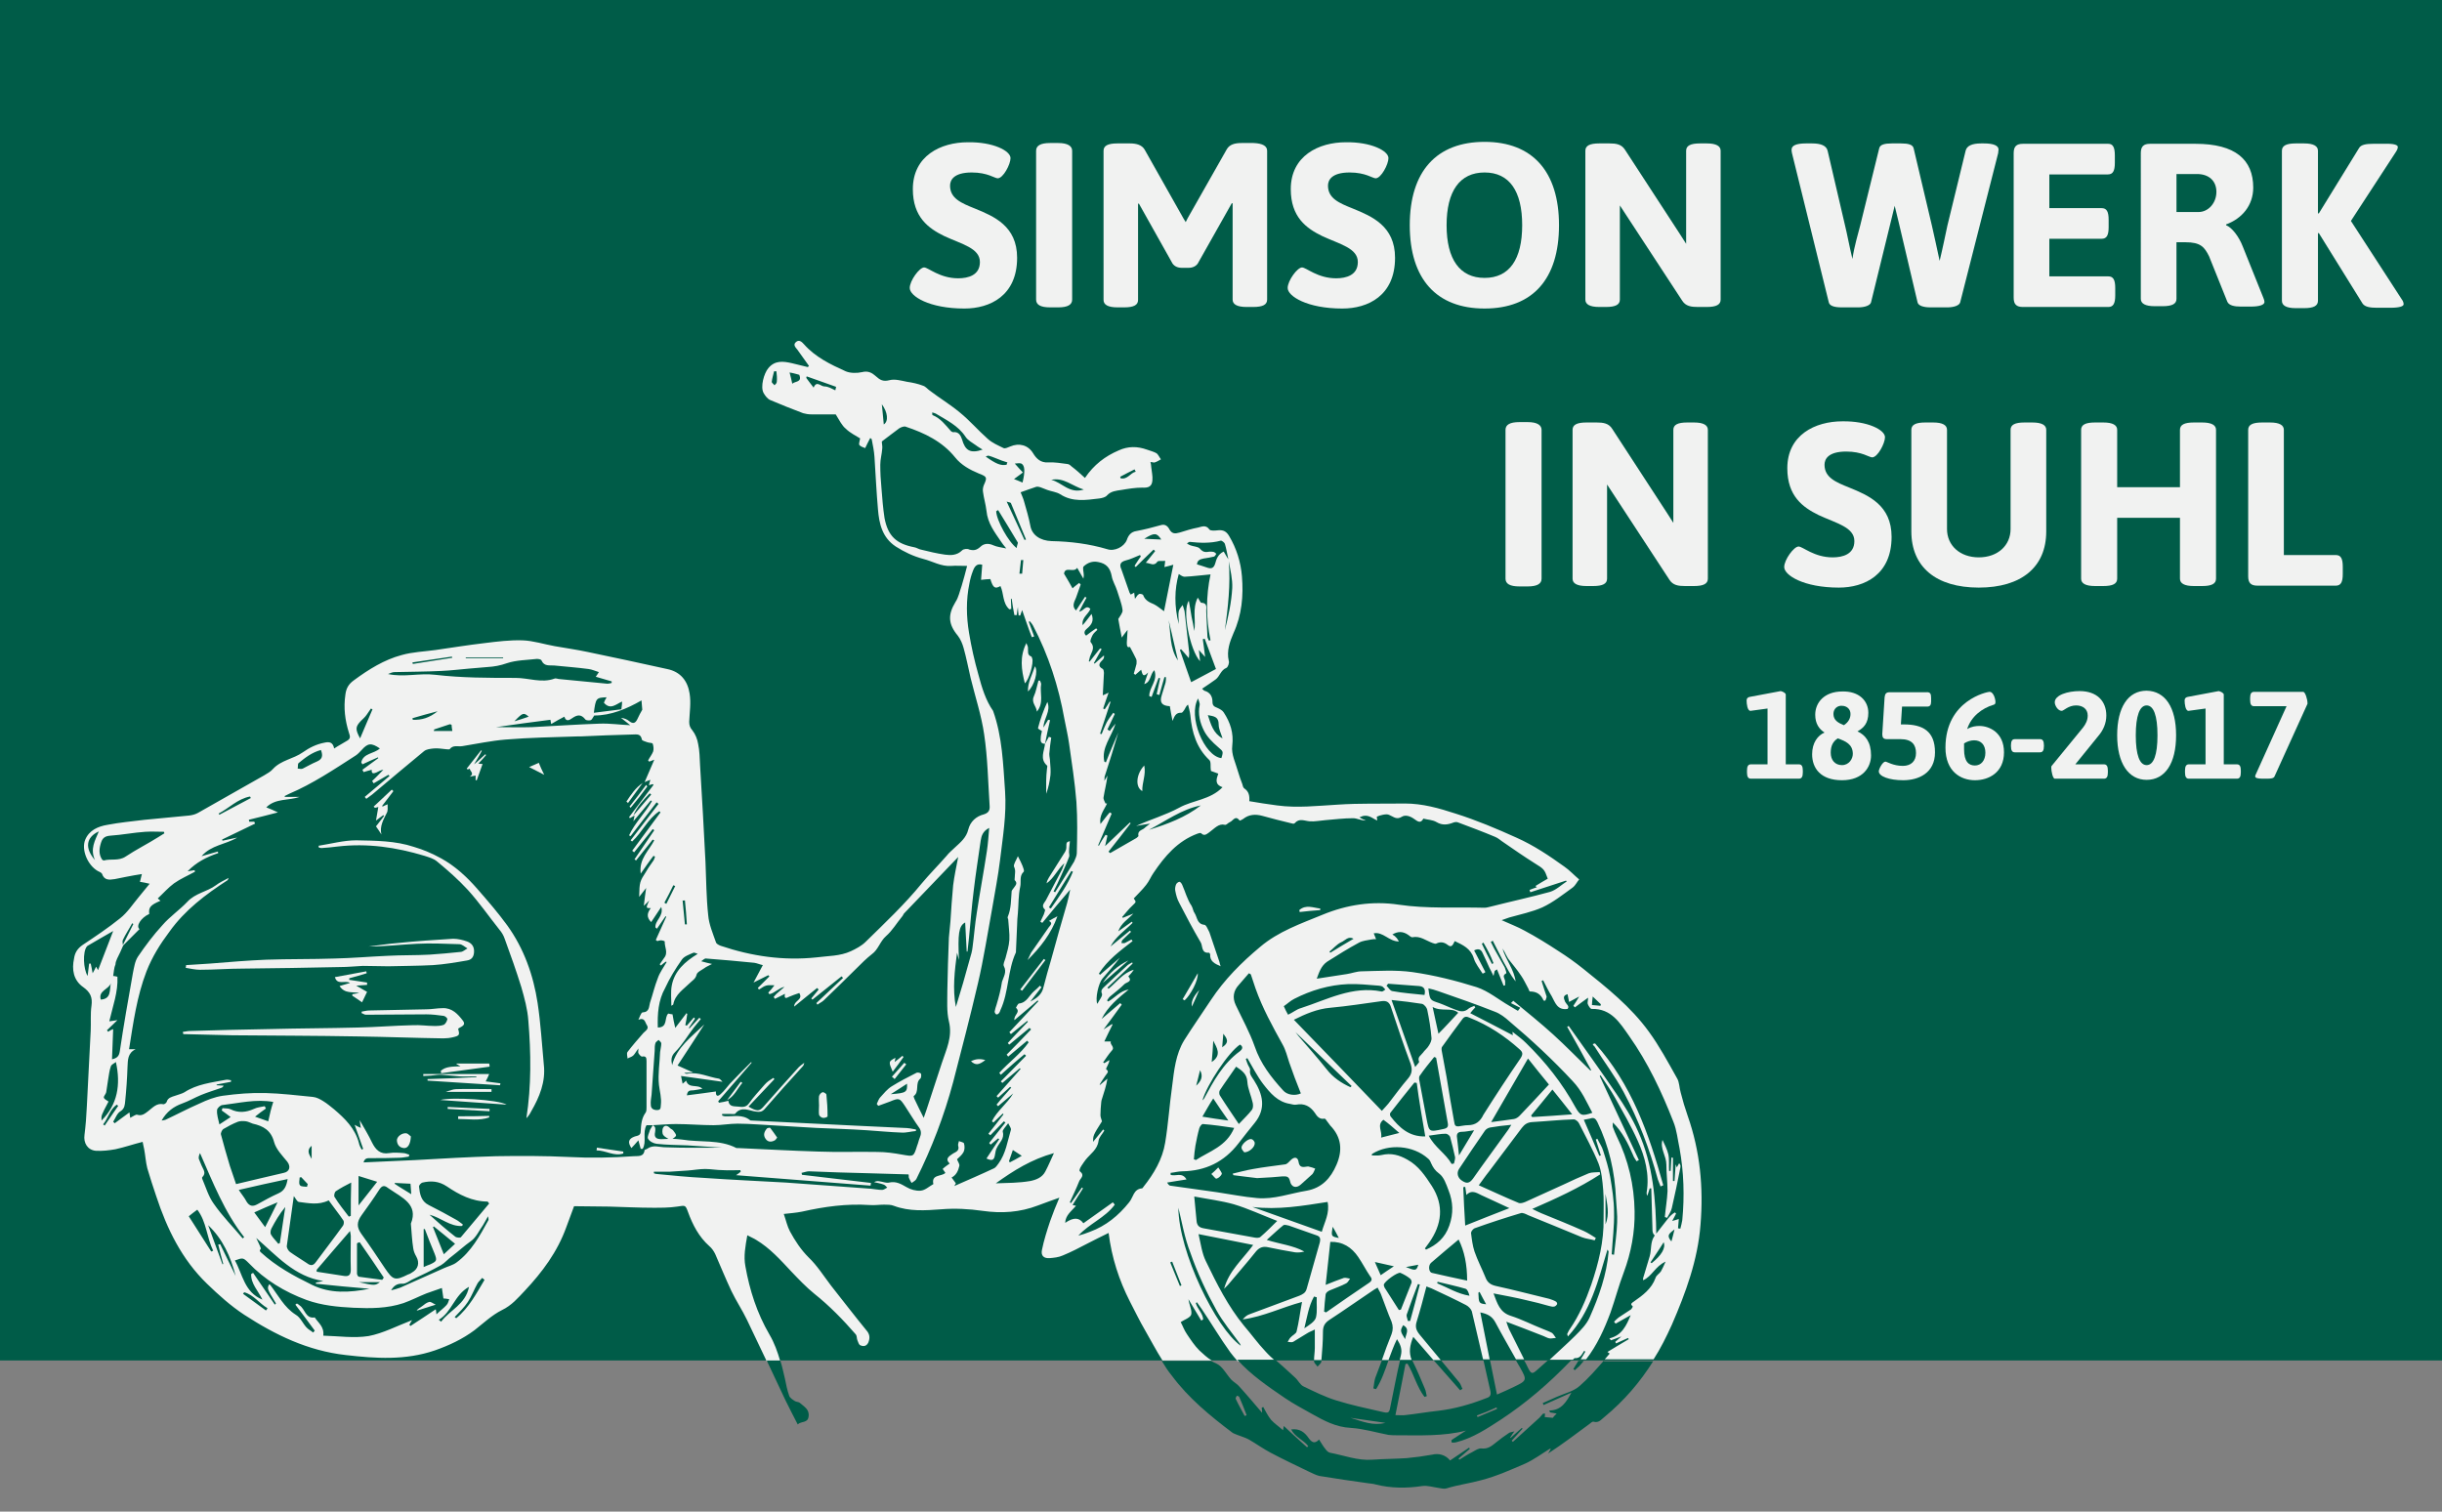
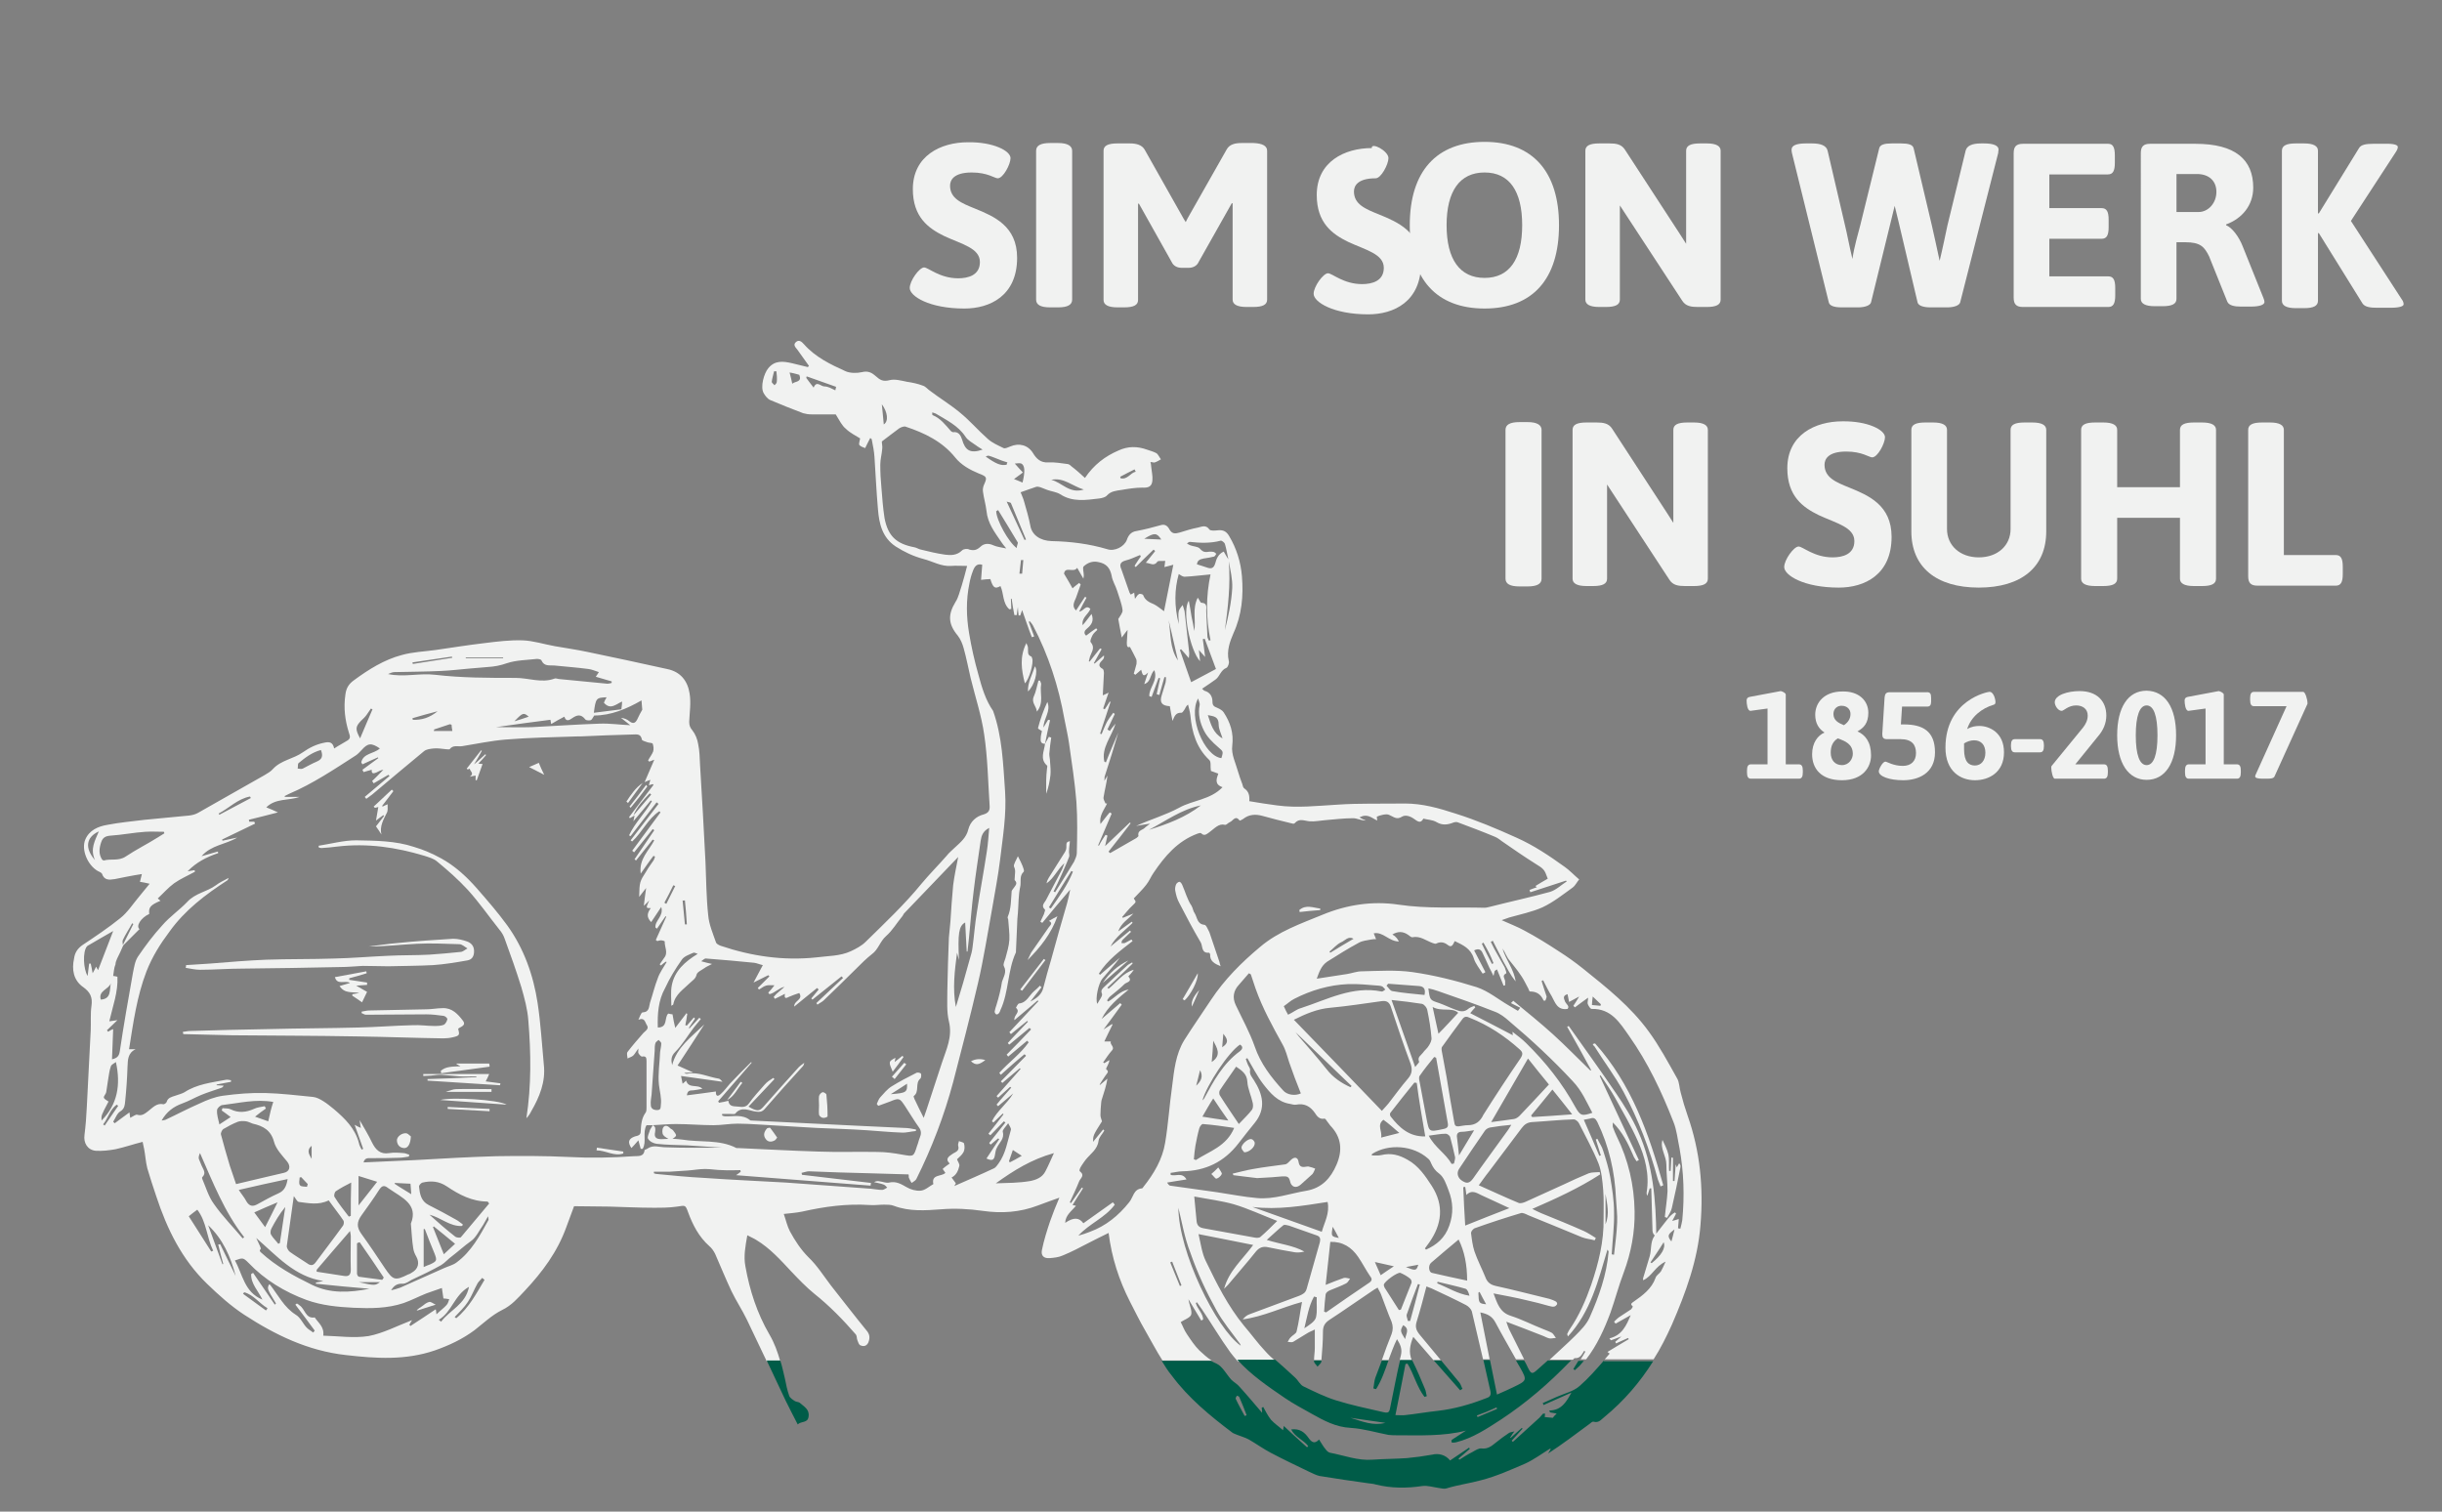
<svg xmlns="http://www.w3.org/2000/svg" version="1.1" x="0px" y="0px" viewBox="0 0 630 390" style="enable-background:new 0 0 630 390;" xml:space="preserve">
  <rect x="0" y="0" width="630" height="390" fill="#808080" stroke="none" />
  <style type="text/css">
	.st0{fill:#005C48;}
	.st1{fill:#F1F2F1;}
</style>
  <g id="Ebene_2">
-     <rect x="-1" class="st0" width="631" height="351" />
-   </g>
+     </g>
  <g id="Ebene_1">
    <g>
      <g>
        <path class="st1" d="M113.6,283.8c6,0.4,11.5,0.8,17.1,1.2C128.6,283.7,116.3,283,113.6,283.8z" />
        <path class="st1" d="M430.4,297.8c-0.3-1.3-1-2.6-1.5-3.7c-0.7,2.2,1,4.1,1,6.4c0,2.3,0.3,4.5,0.3,6.8c-0.1,2.2-0.5,4.5-0.7,6.7     c0.2,0.1,0.4,0.1,0.6,0.2c0.4-0.8,1-1.6,1.2-2.5c0.8-3.4,1.5-6.9,2.2-10.4c0-0.2,0.1-0.5,0-0.7c0-0.1-0.2-0.3-0.3-0.5     c-0.2,0.4-0.4,0.7-0.6,1.1c-0.1-0.3-0.2-0.5-0.3-0.8c-0.1,1.5-0.2,2.9-0.3,4.3c-0.1,0-0.2,0-0.4,0c0-2,0-4,0-6     c-0.1,0-0.3,0-0.4-0.1c-0.1,1.2-0.1,2.3-0.2,3.5c-0.1,0-0.3,0-0.4,0C430.5,300.7,430.7,299.2,430.4,297.8z" />
        <path class="st1" d="M410.9,269.4c0.1,0.2,0.2,0.4,0.4,0.5c2.5,4,5.4,7.8,7.6,11.9c3.8,7.1,6.7,14.7,8.8,22.5     c0.2,0.6,0.5,1.2,0.7,1.8c0.2-0.1,0.5-0.2,0.7-0.3c-3.7-13.3-8.2-26.1-17.6-36.6C411.2,269.3,411,269.3,410.9,269.4z" />
        <path class="st1" d="M139,196.8c-0.8,0.4-1.6,0.7-2.5,1.1c1.5,0.8,2.6,1.3,3.9,2C139.8,198.7,139.4,197.8,139,196.8z" />
        <path class="st1" d="M121.2,198.3c0,0.7,1.3,1.2,0,2.1c0.7-0.2,1.1-0.2,1.5-0.3c0,0.5,0,0.9,0,1.2c0.1,0,0.2,0,0.3,0     c0.5-1.4,1-2.8,1.5-4.2c-0.3,0-0.6,0-1.1-0.1c0.8-0.8,1.4-1.5,2-2.2c-0.1-0.1-0.1-0.1-0.2-0.2c-1,0.9-1.9,1.8-2.9,2.6     c0.7-1.2,1.4-2.3,2-3.5c-0.1,0-0.1-0.1-0.2-0.1c-1.2,1.6-2.5,3.1-3.7,4.7c0.1,0.1,0.1,0.1,0.2,0.2     C120.9,198.5,121.1,198.4,121.2,198.3z" />
        <path class="st1" d="M82.9,218.8c1.4-0.1,2.8-0.2,4.2-0.4c7.7-0.9,15.1,0.2,22.4,2.4c1.2,0.4,2.4,0.7,3.3,1.5     c2.8,2.3,5.5,4.7,7.9,7.3c2.9,3.2,5.4,6.8,8.1,10.2c0.6,0.7,1.1,1.5,1.4,2.4c1.5,4.1,3,8.3,4.3,12.5c0.8,2.8,1.6,5.7,1.8,8.6     c0.7,8.4,0.8,16.8-0.5,25.2c0.5-0.5,0.9-1.1,1.2-1.7c2.2-3.8,3.8-7.7,3.3-12.1c-0.5-5.3-0.8-10.6-1.6-15.9     c-1.1-7.2-3.5-14-7.8-20c-2.4-3.3-5-6.3-7.7-9.4c-2.7-3.1-5.8-6-9.5-8c-2.2-1.2-4.5-2.2-6.9-2.9c-4.8-1.6-9.9-1.6-14.9-1.7     c-3.2,0-6.5,0.9-9.7,1.4c0,0.2,0,0.3,0.1,0.5C82.6,218.7,82.7,218.8,82.9,218.8z" />
        <path class="st1" d="M21.5,254.7c1.8,1.3,2.4,2.6,2.1,4.8c-0.3,2.1-0.1,4.3-0.2,6.4c-0.3,6.5-0.7,13.1-1,19.6     c-0.1,2.4-0.3,4.9-0.6,7.3c-0.3,2.1,0.8,3.9,2.9,4.1c1.7,0.1,3.4-0.1,5.1-0.4c2.3-0.5,4.6-1.3,7-1.9c0.1,0.7,0.3,1.3,0.4,1.9     c0.3,1.6,0.4,3.3,0.8,4.9c0.7,2.4,1.5,4.8,2.3,7.2c2.8,8.5,6.6,16.3,13.1,22.6c3,2.9,6.1,5.7,9.6,8c8,5.2,16.4,9.3,26.2,10.4     c7.8,0.9,15.4,1.4,23-1.2c3.7-1.3,7.1-2.9,10.2-5.2c2.3-1.8,4.5-3.9,7.1-5.2c2.5-1.2,4.1-3.1,5.9-5c4.5-4.8,8.4-10,10.7-16.4     c0.7-1.9,1.4-3.8,2-5.4c3.1,0,6.1,0.1,9.1,0.1c3.8,0.1,7.6,0.3,11.3,0.3c2.1,0,4.2,0,6.2-0.3c2.1-0.3,2.1-0.5,2.8,1.4     c1.2,3.3,2.8,6.4,5.5,8.8c0.6,0.5,1.1,1.2,1.5,2c1.4,3.2,2.7,6.4,4.2,9.6c1.2,2.5,2.8,4.9,4,7.4c1.7,3.6,3.4,7.1,5.1,10.7h3.5     c-0.7-2.4-1.5-4.7-2.8-6.9c-3.2-5.5-5.1-11.4-6.2-17.6c-0.5-2.6,0-5.2,0.5-8c0.9,0.5,1.7,0.8,2.3,1.2c3.5,2.1,6.2,5.1,9,8.1     c1.9,2,3.9,4.1,6,5.8c3.9,3.1,7.4,6.7,10.7,10.5c0.3,0.4,0.2,1,0.4,1.5c0.2,0.5,0.4,1.2,0.8,1.3c0.7,0.3,1.5,0.3,2-0.7     c0.5-1.2,0.4-2.2-0.5-3.2c-3.1-3.8-6.1-7.7-9.1-11.5c-1.9-2.5-3.6-5.2-5.8-7.3c-2-2-3.5-4.3-4.8-6.7c-0.7-1.3-1-2.8-1.6-4.5     c1.8-0.2,3.2-0.3,4.7-0.6c5.8-1.3,11.5-2.1,17.5-1.7c1.2,0.1,2.4-0.1,3.7-0.1c0.8,0,1.8,0,2.5,0.3c4,1.5,8.1,1.2,12.2,0.9     c3.6-0.3,7.2-0.1,10.7,0.4c4.9,0.7,9.6,0.4,14.3-1.4c1.8-0.7,3.6-1.3,5.5-2c-0.9,2.1-1.7,4.1-2.4,6.1c-0.8,2.4-1.6,4.9-2.1,7.4     c-0.3,1.5,0.5,2.2,2,2.1c1.1-0.1,2.3-0.2,3.4-0.7c2.2-0.9,4.3-2,6.4-3.1c1.8-0.9,3.5-1.8,5.4-2.7c0.8,6.4,2.7,12.2,5.5,17.7     c1.3,2.5,2.5,5,3.9,7.4c1.5,2.6,2.9,5.3,4.5,7.8h12.7c-1.2-0.7-2.2-1.7-3.2-2.6c-1.2-1.2-2.2-2.7-3.2-4.2c-0.7-1-1.1-2.2-1.6-3.1     c0.9-0.6,2.4-1.1,2.7-1.9c0.3-1.1-0.5-2.5-0.7-4c1.1,1.8,2.2,3.7,3.3,5.5c0.2-0.1,0.4-0.2,0.5-0.3c-0.1-1.6-1.5-2.7-1.9-4.2     c0.1-0.1,0.2-0.2,0.3-0.2c0.4,0.6,0.8,1.1,1.2,1.7c2.5,3.7,4.8,7.6,7.4,11.2c0.6,0.8,1.2,1.5,1.9,2.3h9.8     c-0.9-0.8-1.8-1.6-2.6-2.5c-2-2.1-3.7-4.5-5.6-6.7c-4.1-5-7-10.8-9.8-16.6c-1-2-1.3-4.4-1.9-7c4.9,1,9.3,1.8,14.1,2.8     c-2.7,3.7-6.3,6.7-7.5,11.3c0.3-0.3,0.7-0.7,1-1c2.4-2.9,4.9-5.7,7.2-8.6c0.9-1.1,1.9-1.4,3.2-1.1c2.3,0.5,4.6,0.9,6.9,1.3     c0.8,0.1,1.6,0,2.4-0.2c-2.9-1.6-6.2-1.9-9.7-3c1.6-1.4,2.9-2.7,4.3-3.8c0.3-0.2,0.9,0,1.4,0.1c2.4,0.8,4.7,1.7,7.1,2.5     c1,0.3,1.1,0.9,0.9,1.8c-1.1,4-2.3,8-3.4,12c-0.3,1.1-1,1.4-1.9,1.8c-4.3,1.6-8.6,3.2-12.9,4.8c-0.6,0.2-1.2,0.7-1.7,1.3     c5.3-0.7,10.1-3.1,15.3-4.5c-0.5,2.6-0.8,5.2-1.4,7.6c-0.1,0.6-1.1,1-1.6,1.6c-0.3,0.3-0.5,0.8-0.7,1.1c0.5,0,1,0.2,1.4,0     c1.2-0.7,2.4-1.5,3.6-2.2c0.6-0.4,1.3-0.6,2-1c0,1.7,0,3.2,0,4.7c0,1.1-0.2,2.2-0.2,3.2h1.9c0.2-2.4,0.4-4.8,0.4-7.3     c0-1.5,0.5-2.3,1.7-3.1c3.7-2.4,7.2-4.9,10.8-7.3c0.4-0.3,0.9-0.6,1.6-1c0.3,0.7,0.7,1.2,0.9,1.8c0.9,2.3,1.7,4.7,2.7,7     c0.4,1.1,0.4,2.1,0,3.2c-0.9,2.2-1.7,4.4-2.5,6.7h1.7c0.7-1.8,1.3-3.6,2.2-5.4c0.9,1.4,1.4,2.6,1,4.2c-0.1,0.4-0.2,0.8-0.3,1.2     h3.1c-0.8-2-0.5-3.8,0.4-6c1.8,2.1,3.5,4,5.2,6h1.9c-1.8-2.2-3.6-4.3-5.4-6.5c-0.9-1.1-1.3-2-0.8-3.5c0.9-2.9,1.7-5.9,2.5-9     c0.4,0.2,0.9,0.3,1.3,0.5c3,1.4,6,2.8,8.9,4.3c0.6,0.3,1.3,1,1.5,1.6c1,4.1,1.9,8.3,2.9,12.4h1.7c-0.8-4-1.6-8-2.4-12.1     c2,0.4,3.1,1.1,3.9,2.6c1.7,3.2,3.5,6.3,5.3,9.5h2.1c-1.3-2.6-2.6-5.2-3.9-7.8c-0.2-0.5-0.4-1-0.7-1.9c3.5,1.3,6.5,2.5,9.6,3.7     c0.5,0.2,1,0.5,1.5,0.6c0.5,0.1,1.1-0.1,1.7-0.1c-0.3-0.4-0.6-1-1-1.3c-0.7-0.4-1.6-0.7-2.3-1c-2.8-1.1-5.5-2.5-8.3-3.4     c-2.9-0.9-3.5-3.2-4.5-5.8c3.1,0.6,5.9,1.1,8.7,1.8c1.9,0.4,3.7,0.9,5.5,1.4c0.5,0.1,1,0.3,1.4,0.2c0.3,0,0.6-0.3,0.8-0.6     c0.1-0.2-0.1-0.6-0.3-0.7c-0.5-0.3-1.1-0.5-1.7-0.7c-4.6-1.1-9.1-2.3-13.7-3.3c-1.4-0.3-2.3-0.9-2.8-2.3c-0.9-2.2-2-4.3-2.8-6.6     c-0.5-1.5-0.7-3.2-0.9-4.8c0-0.4,0.5-1,0.9-1.2c3.9-1.4,7.9-2.7,11.9-3.9c0.5-0.2,1.3,0.2,1.9,0.5c4.7,1.9,9.3,3.8,13.9,5.7     c1,0.4,2.2,0.5,3.3,0.8c0.1-0.2,0.2-0.4,0.3-0.6c-1-0.6-2-1.3-3.1-1.8c-3.6-1.6-7.3-3.1-11-4.6c-0.7-0.3-1.3-0.6-2.3-1.1     c6.2-2.7,12.1-5.4,17.5-8.9c0-0.2-0.1-0.4-0.1-0.6c-1,0.1-2,0-2.8,0.3c-2.2,0.9-4.4,1.9-6.5,2.9c-3.3,1.5-6.6,3-9.9,4.5     c-0.5,0.2-1.1,0.4-1.6,0.3c-3.4-1.4-6.8-3-10.4-4.6c0.9-1.2,1.7-2.4,2.6-3.5c2.8-3.8,5.7-7.5,8.5-11.3c0.7-0.9,1.4-1.4,2.6-1.5     c3.6-0.2,7.2-0.6,10.8-0.7c0.5,0,1.2,0.6,1.4,1.1c1.7,3.4,3.6,6.8,5,10.3c0.8,2.1,1,4.5,1.2,6.8c0.2,2.4,0.1,4.9,0.1,7.4     c0.1,5.9-1.3,11.5-3.2,17.1c-1.4,4-3.1,7.9-5.5,11.4c-0.3,0.4-0.5,0.9-0.7,1.3c0,0.1,0.1,0.2,0.2,0.6c5.9-6.4,7.8-14.4,10.2-22.4     c0.1,0.2,0.3,0.4,0.3,0.5c-0.5,6-2.5,11.6-4.9,17c-0.8,1.8-2.3,3.3-3.7,4.7c-2.1,2.1-4.4,4.1-6.6,6.2h6c0.2-0.2,0.3-0.4,0.5-0.4     c1.4,0.1,1.8-1,2.4-1.9c0.1,0.1,0.2,0.2,0.3,0.2c-0.4,0.7-0.8,1.4-1.2,2h1.4c2.8-3.6,4.7-7.8,6.3-12.1c1.2-3.4,2.1-6.9,3.4-10.3     c1.9-5.1,2.9-10.4,2.8-15.8c-0.1-6.7-1.6-13.2-4.6-19.3c-0.4-0.8-0.7-1.6-1-2.4c-0.1-0.3,0-0.7,0-1.2c2.5,2.5,3.9,5.4,5.2,8.4     c0.2,0.6,0.6,1.1,0.9,1.6c0.2-0.1,0.4-0.2,0.6-0.3c-3.4-7.2-6.7-14.5-10.1-21.7c0.1-0.1,0.2-0.1,0.2-0.2c1.3,2,2.7,3.9,3.8,5.9     c2,3.6,4.1,7.2,5.8,11c1.9,4.2,3.1,8.7,2.3,13.4c0,0.2,0,0.5,0.2,0.8c0.2-0.6,0.4-1.3,0.6-1.9c0.1,0,0.2,0,0.4,0     c0.1,3.4,0.2,6.8,0.3,10.2c0,0.9,0,1.7,1,2.2c-0.1-9.3-0.8-18.5-4.7-27.1c-1.5-3.4-3.5-6.6-5.6-9.7c-4-5.9-8.2-11.7-12.3-17.5     c-0.1,0.1-0.2,0.1-0.4,0.2c2.1,3.7,4.2,7.5,6.2,11.2c-0.1,0-0.2,0.1-0.2,0.1c-3.2-3.1-6.3-6.3-9.6-9.3c-3.3-3-6.8-5.8-10.3-8.7     c-0.2,0.2-0.4,0.4-0.6,0.6c0.8,0.4,1.6,0.8,2.4,1.2c-0.2,0.3-0.4,0.5-0.6,0.8c-0.7-0.4-1.5-0.9-2.2-1.3c-2.8-1.6-5.4-3.8-8.4-4.8     c-5.4-1.7-11-3.1-16.6-3.9c-4.3-0.6-8.7-0.3-13.1-0.2c-1.3,0-2.5,0.5-3.8,0.7c-2.5,0.4-5.1,0.8-7.8,1.2c0.6-1.6,1.1-3.3,2.7-4.4     c2.7-1.7,5.4-3.4,8.2-4.9c0.9-0.5,2.1-0.6,3.1-0.8c0.4-0.1,0.9-0.1,1.3-0.1c-0.2-0.4-0.3-0.9-0.6-1.5c2.4-0.5,3.9,2.1,6.5,2.1     c-0.4-0.6-0.5-0.9-0.8-1.1c-0.2-0.3-0.6-0.5-0.9-0.7c1.5-0.9,2.8-0.8,4.1,0.1c0.3,0.2,0.8,0.7,1.1,0.6c2-0.4,3.5,0.9,5.2,1.5     c0.3,0.1,0.8,0.3,1,0.1c1.1-0.5,2-0.3,2.9,0.4c1.1,0.9,1.4-0.3,1.8-1c2.1,1,4.1,1.9,4.9,4.4c0.4,1.4,1.5,2.7,2.3,4     c0.2-0.1,0.5-0.2,0.7-0.4c-1-1.9-1.9-3.7-2.9-5.6c1.2-0.6,1.8-0.2,2.2,0.7c0.6,1.2,1.1,2.4,1.7,3.7c0.3,0.6,0.7,1.3,1.1,2.2     c0.2-0.7,0.2-1,0.3-1.3c0.1-0.1,0.3-0.2,0.6-0.4c0.6,1.4,1.1,2.8,1.7,4.2c0.1,0,0.3-0.1,0.4-0.1c0-0.4,0-0.7,0-1.1     c-0.1-0.7-0.9-1.4,0.3-2c0.1,0-0.2-1-0.4-1.5c-0.9-1.6-1.8-3.2-2.7-4.8c-0.3-0.6-0.6-1.2-0.9-1.8c0.2-0.1,0.4-0.2,0.5-0.3     c0.9,1.8,1.8,3.5,2.7,5.3c1,1.8,1.9,3.6,3.2,5.2c-0.4-3.1-2.5-5.5-3.4-8.5c0.3,0.5,0.6,0.9,0.8,1.4c0.3,0.5,0.5,1,0.8,1.4     c1.1,1.4,2.2,2.7,3.2,4.2c0.7,1,1.2,2.1,1.8,3.2c0.2,0.3,0.3,0.9,0.5,0.9c1.7,0,2.8,0.7,3.5,2.3c0,0.1,0.5,0.1,0.5,0     c0.1-0.3,0.3-0.7,0.3-1c-0.4-1.3-0.9-2.6-1.3-4c0.1-0.1,0.3-0.1,0.4-0.2c0.7,1.4,1.4,2.8,2.2,4.1c0.9,1.6,1.4,3.7,4.1,3.3     c0.6-0.7-0.3-1.2-0.6-1.8c-0.3-0.8-0.8-1.6,0.6-2c0.1,0.6,0.2,1.1,0.4,2c0.9-0.5,1.7-0.9,2.6-1.4c-0.5,0.9-1,1.6-1.5,2.4     c0.1,0.1,0.3,0.3,0.4,0.4c1.1-0.8,2.1-1.6,3.4-2.5c0,0.7-0.2,1.2-0.1,1.6c0.2,0.5,0.7,1.4,1.1,1.3c5-0.1,7.2,3.6,9.6,7     c4.8,6.8,8.4,14.4,11.4,22.1c0.9,2.2,1.1,4.6,1.6,6.9c1.1,6.1,1.3,12.3,0.7,18.5c-0.1,0.7-0.3,1.4-0.5,2.2     c-0.2,0-0.4-0.1-0.6-0.1c0.1-0.7,0.1-1.5,0.2-2.4c-0.5,0.2-1,0.3-1.7,0.5c0.4-0.7,0.7-1.3,1-1.9c-0.1-0.1-0.2-0.2-0.3-0.3     c-1.4,0.8-2.2,2.2-3.2,3.4c-0.7,0.9-1.4,1.8-2.1,2.7c-1.1,1.6-0.7,3.5-1.2,5.2c-0.5,1.7-1,3.4-1.5,5c-0.1,0.4-0.3,0.7-0.2,1.2     c2.3-1,3.1-3.6,5.8-4.8c-0.5,1.1-0.8,1.8-1.2,2.5c-0.4,0.6-1.2,1-1.4,1.7c-1,2.8-3.3,4.5-5.6,6.1c-0.4,0.3-1.1,0.6-0.3,1.2     c0.1,0.1-0.2,0.6-0.4,0.8c-1,0.7-2.2,1.4-3.2,2.1c-0.4,0.3-0.8,0.7-1.2,1.1c0.1,0.2,0.3,0.3,0.4,0.5c1.3-0.7,2.6-1.5,3.9-2.2     c-1.1,2.6-2.2,5.2-5.5,6c0.1,0.2,0.3,0.3,0.4,0.5c0.8-0.3,1.6-0.6,2.7-1c-0.7,0.6-1.1,1-1.6,1.4c0.1,0.1,0.1,0.2,0.2,0.4     c1-0.5,2.1-0.9,3.1-1.4c0.1,0.1,0.1,0.2,0.2,0.3c-1.8,1.1-3.6,2.1-5.5,3.3c0.4,0.3,0.6,0.5,0.6,0.4c-0.4,0.5-0.9,1-1.3,1.5h12.6     c1.8-2.8,3.3-5.8,4.7-8.9c3.6-8.3,6.7-16.7,7.4-25.8c0.8-9.6-0.1-19-3.3-28.1c-0.7-2-1.3-4-1.8-6c-0.4-1.3-0.3-2.7-1-3.8     c-2.3-4.1-4.5-8.2-7.2-11.9c-4.7-6.5-10.9-11.4-17-16.3c-2-1.6-4.1-3.1-6.3-4.5c-2.9-1.9-5.8-3.7-8.8-5.3c-1.8-1-3.7-1.7-5.9-2.7     c0.9-0.3,1.4-0.5,2-0.7c2.8-0.8,5.8-1.4,8.5-2.6c2.8-1.3,5.3-3.3,7.8-5.1c0.8-0.6,1.2-1.6,1.7-2.1c-1.4-1.2-2.5-2.4-3.8-3.3     c-3.9-2.8-7.9-5.5-12.4-7.5c-5.1-2.3-10.3-4.5-15.7-6.2c-4.3-1.4-8.5-2.6-13.1-2.6c-5.8,0.1-11.6-0.1-17.4,0.3     c-5.2,0.3-10.3,0.9-15.5,0.2c-2.4-0.3-4.8-0.7-7.2-1.1c0.1-1.4-0.1-2.5-1.3-3.3c-0.3-0.2-0.4-0.7-0.5-1.1     c-0.4-1.1-0.8-2.1-1.1-3.2c-0.6-2.2-1.8-4.5-1.5-6.7c0.4-3.3-0.5-6-2.2-8.6c-0.3-0.5-1-0.9-1.7-1.2c-0.8-0.3-1.2-0.6-1.2-1.5     c0-1.4-0.6-2.5-2.1-2.9c-0.2-0.1-0.4-0.4-0.6-0.5c1.2-0.8,2.4-1.6,3.5-2.4c1.1-0.8,1.3-2.4,2.8-3c0.4-0.2,0.8-1.3,0.6-1.8     c-0.6-2.6,0.3-5,1.2-7.1c2.2-4.8,2.6-9.7,2.2-14.7c-0.3-3.7-1.4-7.2-3.3-10.4c-0.7-1.2-1.5-1.6-2.8-1.5c-0.8,0.1-2,0.2-2.3-0.2     c-0.9-1.3-2-0.7-2.9-0.5c-1.6,0.3-3.2,0.8-4.8,1.3c-1.1,0.3-1.9,0.4-2.6-0.8c-0.4-0.8-1.1-1.5-2.3-1.1c-2.1,0.6-4.1,1.1-6.2,1.5     c-1.4,0.2-2.1,1.1-2.5,2.3c-0.7,1.8-3.2,3-5,2.4c-4.7-1.4-9.5-2-14.4-2.1c-3-0.1-5.1-1.6-5.5-4c-0.4-2.1-1-4.1-1.6-6.2     c-0.2-0.8-0.6-1.6-0.9-2.4c1.5-0.5,2.7-1,4-1.4c0.3-0.1,0.8,0,1.1,0.1c0.6,0.2,1.2,0.5,1.8,0.7c1.1,0.4,2.3,0.5,3.3,1.1     c3.2,2.1,6.7,1.5,10.1,1.1c0.7-0.1,1.6-0.3,2-0.8c1-1.1,2.4-1.2,3.7-1.4c1.8-0.3,3.6-0.6,5.4-0.6c1.6,0.1,2.5-0.3,2.6-1.9     c0.1-1.1-0.2-2.3-0.3-3.4c0-0.4-0.1-0.8-0.2-1.3c0.5,0,0.8,0.2,1.1,0.1c0.6-0.2,1.1-0.5,1.6-0.8c-0.4-0.5-0.7-1.3-1.2-1.6     c-0.7-0.4-1.6-0.6-2.4-0.9c-2.5-0.9-4.9-0.9-7.3,0.2c-3.5,1.5-6.4,3.7-8.7,7.1c-1.2-1.1-2.3-2.1-3.5-3c-0.3-0.3-0.7-0.6-1.1-0.6     c-1.6-0.2-3.2-0.5-4.9-0.4c-1.9,0.1-3-0.9-3.9-2.4c-1.3-2.1-3.6-2.7-5.9-1.7c-0.5,0.2-1.3,0.6-1.7,0.4c-1.4-0.7-2.9-1.3-4.1-2.4     c-2.5-2.2-4.6-4.7-7.2-6.8c-2.4-2-5.2-3.7-7.7-5.6c-0.6-0.4-1.1-1.1-1.8-1.3c-1.3-0.5-2.7-0.8-4.1-1c-1.5-0.3-3.2-0.8-4.6-0.4     c-1.6,0.4-2.4-0.1-3.4-1c-1-0.9-2-1.5-3.6-1.1c-1.3,0.3-3,0.3-4.2-0.2c-4-1.8-7.9-3.7-10.8-7c-0.6-0.7-1.3-1.2-2-0.6     c-0.9,0.7-0.2,1.4,0.3,2c1,1.4,2,2.8,3,4.2c-0.1,0.1-0.2,0.2-0.3,0.3c-1.4-0.3-2.7-0.7-4.1-1c-2.2-0.5-4.4-0.8-6.1,1.3     c-1.1,1.3-2.1,4.8-1.2,6.4c0.4,0.7,1,1.5,1.7,1.8c2.8,1.2,5.6,2.3,8.5,3.4c0.7,0.2,1.4,0.3,2.1,0.3c2.3,0,4.6,0,6.3,0     c1,1.6,1.6,2.9,2.6,3.7c1.1,1.1,2.6,1.8,3.7,2.5c-0.1,0.7-0.4,1.4-0.2,1.7c0.3,0.4,1,0.6,1.5,0.8c0.4-0.8,0.8-1.7,1.3-2.6     c0.1,0.1,0.4,0.2,0.4,0.4c0.3,1.5,0.6,3,0.7,4.5c0.3,4.5,0.5,9,0.9,13.5c0.3,3.7,1.1,7.3,4.6,9.6c2.2,1.4,4.5,2.5,7.1,3.2     c2.4,0.6,4.6,2,7.2,1.8c1.2-0.1,2.4,0,4.1,0c-0.5,1.9-0.9,3.5-1.4,5.1c-0.5,1.4-0.8,3-1.6,4.2c-2,3.3-1.9,5.7,0.6,8.7     c0.7,0.9,1.2,2.1,1.5,3.2c0.7,2.5,1.2,5.1,1.8,7.7c1.2,4.9,2.8,9.7,3.5,14.6c0.9,6,1,12.2,1.4,18.3c0.1,1.2-0.2,1.9-1.5,2.3     c-2,0.5-3.5,1.9-4,3.9c-0.5,2.1-2,3.3-3.4,4.6c-0.7,0.7-1.6,1.4-2.2,2.2c-2.1,2.4-4.4,4.7-6.4,7.1c-4.4,5.4-9.5,10.2-14.5,15.1     c-1,1-2.5,1.8-3.8,2.4c-2.8,1.3-5.9,1.2-8.9,1.6c-8.5,0.9-16.7-0.3-24.7-3c-0.5-0.2-1.1-0.5-1.2-0.9c-0.8-2.3-1.8-4.6-2-7     c-0.5-4.6-0.5-9.2-0.7-13.7c-0.4-8.3-0.9-16.6-1.4-25c-0.1-1.8-0.1-3.7-0.5-5.5c-0.2-1.2-0.7-2.5-1.5-3.5     c-0.6-0.7-0.8-1.3-0.8-2.2c0.1-2.4,0.5-4.9,0.1-7.3c-0.5-3.2-2.3-5.6-5.8-6.3c-6.8-1.5-13.7-3-20.5-4.4c-2.8-0.6-5.7-1-8.5-1.5     c-2.8-0.5-5.5-1.4-8.3-1.5c-3.2-0.1-6.5,0.3-9.7,0.7c-4.3,0.5-8.6,1.2-12.8,1.8c-2.9,0.4-5.9,0.5-8.7,1.3     c-4.5,1.2-8.5,3.7-12.3,6.5c-1.4,1-2,2.1-2.2,3.7c-0.5,3.4-0.1,6.6,0.9,9.8c0.2,0.7,0.6,1.4-0.3,2c-1.1,0.7-2.3,1.3-3.5,2.1     c-0.3-1.6-1.2-1.8-2.5-1.5c-2.1,0.4-3.9,1.3-5.6,2.5c-2.4,1.7-5.6,2-7.7,4.3c-0.6,0.7-1.4,1.1-2.2,1.6     c-5.7,3.2-11.4,6.5-17.1,9.7c-0.7,0.4-1.5,0.6-2.3,0.7c-3.8,0.4-7.7,0.7-11.5,1.1c-3.2,0.4-6.5,0.7-9.6,1.3     c-2.4,0.4-4.7,1.4-5.7,3.8c-1.1,2.6,0.6,6.6,3.2,8.1c0.4,0.2,0.9,0.4,1.1,0.7c0.6,1.8,1.9,1.6,3.3,1.4c1-0.2,2-0.4,3-0.6     c1.4-0.3,2.8-0.5,4-0.7c-0.2,0.7-0.3,1.3-0.5,2c0.8,0.1,1.6,0.3,2.5,0.5c-0.9,1.1-1.8,2.2-2.7,3.3c-1.6,1.9-3,4.1-4.9,5.6     c-3.1,2.5-6.4,4.7-9.7,6.9c-1.3,0.9-2,2-2.2,3.5C18.5,250.1,18.9,252.9,21.5,254.7z M339.5,339.9c-0.3,1.1-1.8,2-3,2.8     c0.7-2.8,1.1-5.7,2.5-8.2c0.2,0.1,0.4,0.1,0.7,0.2C339.6,336.4,339.9,338.2,339.5,339.9z M381.7,333.3c0.5,1,1.1,2.1,1.7,3.2     c-1.9-0.2-1.9-0.3-2-3C381.5,333.5,381.6,333.4,381.7,333.3z M426.1,325.9c-0.1-0.1-0.2-0.1-0.3-0.2c1.1-1.7,2.3-3.4,3.4-5.2     C429.8,322,428.6,323.9,426.1,325.9z M431.2,320.3c-1.1-1.4-1-1.8,0.8-3.1C431.8,318.2,431.5,319.1,431.2,320.3z M410.9,257.1     c0.8,0.8,1.5,1.4,2.1,2c0,0.1-0.1,0.3-0.1,0.4c-0.7-0.1-1.4-0.1-2.2-0.2C410.7,258.6,410.8,258.1,410.9,257.1z M292.7,121.1     c0.1,0.2,0.2,0.4,0.3,0.6c-1.4,0.3-2.1,2.1-3.9,1.7c0-0.1-0.1-0.3-0.1-0.4C290.3,122.3,291.5,121.7,292.7,121.1z M279.6,126.3     c-3.7,1.2-5.7-1.9-8.4-2.5C274.4,123.1,276.6,125.4,279.6,126.3z M199.8,99.4c-0.2-0.3-0.7-0.6-0.7-0.9c0.1-0.9,0.4-1.8,0.6-2.7     c0.2,0,0.4,0,0.6,0c0.1,0.9,0.2,1.8,0.1,2.7C200.4,98.9,200,99.2,199.8,99.4z M204.4,99c-0.2-0.9-0.4-1.8-0.7-2.9     c0.4,0.1,0.7,0.1,1,0.2c0.5,0.1,1.1,0.3,1.5,0.4C207,98.7,205.1,98.3,204.4,99z M215.5,100.7c-0.9-0.4-1.8-1-2.8-1     c-1,0-2-1.6-2.8,0.3c-0.8-1-1.3-1.7-1.9-2.5c0-0.1,0.1-0.2,0.1-0.4c2.5,0.9,5.1,1.8,7.6,2.7C215.6,100.2,215.6,100.4,215.5,100.7     z M28.6,253.7c-0.4,1.7,0.2,4-2.6,4.2C25.3,255.6,28,255.3,28.6,253.7z M28,284.2c-0.4-0.3-1.1-0.6-1.2-1     c-0.1-0.4,0.5-0.9,0.6-1.4c0.2-1.1,0.3-2.2,0.5-3.3c0.2-1.1,0.3-2.3,0.7-3.4c0.2-0.5,0.8-0.7,1.3-1.1c1.3,5.9,0.4,11-3.7,15.1     C26.1,287.8,26.1,287.8,28,284.2z M26.6,290.1c1.3-1.6,1.7-3.8,3.5-5.1c0.1,0.1,0.3,0.2,0.4,0.3c-1.2,1.7-2.3,3.4-3.5,5.1     C26.9,290.3,26.8,290.2,26.6,290.1z M54.5,322.9c-2-3.1-3.9-6.1-5.8-9.1c0.7-0.6,1.4-1.1,2.2-1.7c2.4,3.1,2.4,7.1,4.1,10.6     C54.8,322.8,54.6,322.8,54.5,322.9z M84.8,309.7c1.2,1.7,2.6,3.4,3.8,5.2c0.2,0.3,0.1,1-0.1,1.3c-2.3,3.2-4.7,6.3-7,9.4     c-0.7,1-1.4,1-2.3,0.3c-1.5-1-3-1.9-4.4-2.9c-0.4-0.3-0.9-1.1-0.8-1.6c0.6-4.3,1.2-8.6,1.8-12.8c0.5,0.6,0.8,1.4,1.3,1.5     C79.6,310.4,82.1,311,84.8,309.7z M77.3,303.8c0.1,0,0.3-0.1,0.4-0.1c0.6,0.6,1.1,1.2,1.7,1.8c-0.1,0.2-0.1,0.4-0.2,0.7     c-0.6-0.1-1.5,0-1.8-0.4C77,305.3,77.3,304.5,77.3,303.8z M80.4,295.6c0,1.3,0,2.4,0,3.4C79.9,298,78.9,296.9,80.4,295.6z      M93.3,313.5c1.5-2.1,3.1-4.3,4.5-6.5c0.7-1.1,1.3-1.3,2.3-0.5c0.1,0.1,0.2,0.1,0.3,0.2c3.3,2.3,7.6,4,5.6,9     c0.2,2.4,0.3,4.4,0.6,6.3c0.1,0.8,0.4,1.5,0.8,2.2c0.9,1.6,0.5,3.2-1.1,4.1c-0.3,0.2-0.6,0.4-1,0.5c-3.4,1.7-3.9,1.5-6-1.6     c-2-3-4-6-6.1-8.9C92,316.6,92,315.3,93.3,313.5z M92.5,311c0-2.7,0-5,0-7.6c1.5,0.5,3,0.9,4.8,1.5C95.7,307,94.2,308.8,92.5,311     z M101.8,305.4c0-0.1,0.1-0.2,0.1-0.2c1.3,0.1,2.6,0.1,4,0.2c0.1,0.8,0.1,1.6,0.2,2.7C104.5,307.1,103.1,306.3,101.8,305.4z      M92.8,320.5c2.1,3,4.2,6.1,6.2,9.1c-0.1,0.2-0.2,0.4-0.4,0.6c-2-0.3-4-0.5-6-0.8c-0.2,0-0.5-0.5-0.5-0.8c0-2.6,0-5.2,0-7.8     C92.3,320.6,92.5,320.6,92.8,320.5z M98,330.8c-1.2,0.9-1.4,0.9-5.4,0C94.4,330.8,96.1,330.8,98,330.8z M95.3,332.5     c-5.1,1-10.1,1.3-14.8-1c-4.7-2.3-9.3-4.8-13.2-8.4c-0.6-0.5,0-0.8,0-1c-0.3-0.9-0.8-1.8-1.2-2.7c5.2,4.5,9.9,10,17.3,11.1     c-0.6,0.1-1.2,0.3-1.9,0.4c0,0.1,0,0.2,0,0.3C86.1,331.7,90.7,332.1,95.3,332.5z M71.8,307.9c-1.8,0.8-3.6,1.8-5.4,2.8     c-1.1,0.6-2,0.6-2.8-0.7c-0.5-1-1.3-1.9-2-3c4.3-1,8.3-1.9,12.6-2.8C73.9,306,73.4,307.2,71.8,307.9z M73.6,311.4     c-0.5,3.1-0.9,6.2-1.4,9.3c-0.1,0.1-0.3,0.1-0.4,0.2c-0.6-0.8-1.4-1.5-1.9-2.4c-0.2-0.3-0.1-1.1,0.1-1.5     C71,315.1,72.1,313.2,73.6,311.4z M71.6,310.2c-1.1,2.2-2,4.1-3.2,6.4c-1.1-1.5-1.9-2.6-2.8-3.8     C67.6,311.9,69.4,311.1,71.6,310.2z M90.5,327.5c0,1.2-0.3,1.9-1.7,1.7c-2.4-0.4-4.7-0.7-7.1-1.1c0-0.2,0-0.3,0-0.5     c2.8-3.3,5.6-6.5,8.6-10c0.1,0.6,0.2,1,0.2,1.3C90.5,321.8,90.4,324.6,90.5,327.5z M90.5,313.7c-0.2,0.1-0.4,0.1-0.5,0.2     c-1.3-1.7-2.6-3.3-3.7-5.1c-0.2-0.3,0-1.3,0.4-1.5c1.2-0.8,2.5-1.5,3.9-2.2C90.5,308.1,90.5,310.9,90.5,313.7z M73.2,302.6     c-4,0.9-8,1.9-12.3,2.9c-0.5-1.6-1.1-3.1-1.6-4.7c-0.8-2.7-1.6-5.4-2.3-8.1c-0.1-0.4,0.3-1.2,0.6-1.4c1.2-0.7,2.5-1.4,3.8-1.9     c0.6-0.2,1.4-0.2,2.1-0.1c0.6,0.1,1.1,0.4,1.7,0.6c2.7,0.6,4.7,1.7,5.5,4.7c0.5,1.9,2.1,3.5,3.4,5.1     C75.1,301,74.7,302.3,73.2,302.6z M69.2,289.3c-1.1-0.4-2.2-0.8-3.4-1.2c1-0.8,1.9-1.5,2.8-2.1c-0.1-0.2-0.2-0.4-0.3-0.6     c-1,0.2-2,0.3-2.8,0.7c-2,0.9-4,1.1-6,0.1c-0.6-0.3-1.4-0.2-2.1-0.3c-0.1,0.2-0.1,0.4-0.2,0.6c0.7,0.5,1.4,1,2.3,1.7     c-0.9,0.6-1.7,1.1-2.9,1.9c-0.3-1.4-0.7-2.5-0.6-3.7c0-0.5,0.9-1.3,1.4-1.3c4.3-0.5,8.6-1.6,13.1-0.8     C70,285.8,69.6,287.4,69.2,289.3z M63,319.2c-0.1,0.1-0.3,0.2-0.4,0.3c-2.5-3-5.3-5.8-7.5-9c-1.3-1.8-2-4.2-2.9-6.3     c-0.1-0.2-0.1-0.4,0-0.5c1.1-1.1,0.2-2-0.2-3c-0.2-0.6-0.5-1.1-0.7-1.7c-0.1-0.4,0-0.9,0.3-1.5C54.9,305,57.9,312.7,63,319.2z      M57.6,326.1c-0.1,0-0.2,0.1-0.2,0.1c-1.2-3.4-2.5-6.7-3.7-10.1c3.8,3.6,5.8,8.1,7.1,13.1c-1.3-2.7-2.7-5.5-4-8.2     c-0.2,0-0.4,0.1-0.5,0.1C56.7,322.7,57.1,324.4,57.6,326.1z M68.6,338.1c-2-1.4-3.9-2.9-5.9-4.3c0.1-0.1,0.2-0.3,0.3-0.4     c2.5,0.7,3.9,2.9,6,4.1C68.9,337.8,68.7,338,68.6,338.1z M112.4,337.8c-2.1,1.4-4.3,2.9-6.5,4.3c-0.1-0.1-0.2-0.2-0.3-0.3     c0.2-0.3,0.3-0.6,0.7-1.2c-3.9,1.5-7.5,3.4-11.2,4.1c-3.8,0.6-7.8,0-11.7-0.1c0.3-2.3-1.3-3.3-2.2-4.7c-2.4,0.4-2.5-2.2-3.9-3.1     c-0.2-0.2-0.4-0.3-0.7-0.5c-0.1,0.1-0.3,0.2-0.4,0.3c1.7,2.2,3.3,4.4,5,6.7c-0.1,0.2-0.3,0.3-0.4,0.5c-0.6-0.5-1.3-0.8-1.8-1.4     c-0.9-1-1.5-2.5-2.7-3.2c-3-1.9-4.5-5-6.6-7.7c-0.1-0.1-0.2-0.1-0.3-0.1c-0.5,1.1-0.5,1.1,1.8,4.9c-0.1,0.1-0.2,0.2-0.3,0.3     c-1.9-2.7-3.7-5.5-5.6-8.2c-0.2,0.1-0.3,0.2-0.5,0.3c-0.1,2.5,1.8,4.3,2.9,6.6c-4.7-1.9-5.1-6.6-7.1-10.1c2-0.7,2.1-0.8,3.5,0.6     c4.2,4.4,9.3,7.5,15,9.6c3.9,1.4,8,1.8,12.1,2c4.3,0.2,8.7,0.2,12.9-1.2c2-0.7,3.9-1.7,5.9-2.5c1.3-0.5,2.7-0.9,4-1.4     c0.1,0.9,0.3,1.8,0.4,2.7c0.4,0,1,0.1,1.5,0.2c-0.2,0.5-0.3,1.1-0.7,1.5c-0.7,0.8-1.6,1.4-2.6,2.4     C112.5,338.3,112.5,338,112.4,337.8z M113.8,341c-0.2-0.2-0.4-0.3-0.6-0.5c3.4-2,4-6.4,7.8-8.5C120.1,336.6,116,338,113.8,341z      M117.7,340.1c-0.1-0.1-0.3-0.2-0.4-0.3c1.2-1.3,2.5-2.5,3.4-3.9c1-1.5,1.6-3.2,2.5-4.8c0.3-0.5,0.8-0.9,1.2-1.4     c0.2,0.2,0.4,0.3,0.6,0.5C122.9,333.7,121,337.4,117.7,340.1z M126,314.8c-2.2,4-4.4,8.1-8.2,10.9c-0.9,0.7-2.2,1-3.3,1.5     c-3.7,1.7-7.5,3.3-11.2,5c-0.8,0.3-1.6,0.5-2.4,0.7c0.7-1.2,1.6-1.8,3-1.7c0.8,0,1.6-0.6,2.3-1c2.6-1.2,5.1-2.4,7.6-3.8     c1-0.6,1.8-1.6,2.8-2.3c1.7-1.3,3.2-2.7,4.9-3.9c1.3-0.9,2.1-2.7,3.1-4.1c0.4-0.6,0.7-1.3,1.3-2.3     C126,314.4,126.1,314.6,126,314.8z M112.1,323.4c0.7,1.8,0.6,2-1.1,2.8c-0.5,0.2-1.1,0.4-1.7,0.7c0-3.4,0-6.6,0-9.8     c0.1,0,0.2,0,0.3,0C110.4,319.2,111.2,321.3,112.1,323.4z M111.7,316.6c0.1-0.1,0.2-0.1,0.2-0.2c1.8,1.4,3.5,2.9,5.5,4.5     c-1.1,1-1.9,1.8-2.9,2.7C113.5,321.1,112.6,318.8,111.7,316.6z M118.9,319.2c-0.2,0.2-1.1,0.1-1.4-0.1c-2.3-1.8-4.5-3.7-6.7-5.7     c2.9,0.7,5.3,3.1,8.4,2.9c0.1-0.1,0.2-0.3,0.2-0.4c-0.6-0.4-1.1-0.9-1.7-1.2c-2.3-1.3-4.7-2.6-7.1-3.8c-2-1-2.3-2.9-2.5-4.8     c0-0.3,0.5-0.9,0.9-1c2.2-0.5,4.2-0.4,6.3,1c3.1,2.1,6.5,3.9,10.5,3.9c0.1,0.2,0.3,0.3,0.4,0.5     C123.8,313.3,121.4,316.3,118.9,319.2z M269.7,302.2c-0.8,1.6-2.4,2.2-3.9,2.5c-2.9,0.5-5.9,0.5-8.9,0.6c4.6-3.3,9.2-6.2,15-7.8     C271.1,299.2,270.5,300.7,269.7,302.2z M260.3,299.6c0.3-0.9,0.6-1.8,1-2.9c0.8,0.5,1.4,0.9,2.3,1.5c-1.2,0.7-2.1,1.2-3.1,1.7     C260.5,299.8,260.4,299.7,260.3,299.6z M301.1,305.1c1.6-0.3,3.2-0.5,5-0.8c-1.1-2-2.9-0.7-4.1-1.2c0-0.2,0-0.3,0-0.5     c1-0.1,2-0.4,3-0.4c6-0.1,10.8-2.4,14.5-7.2c1.4-1.8,2.8-3.6,4.2-5.3c3-3.7,2.1-7.4-0.2-11c-0.5-0.8-1.2-1.5-1-2.6     c0.1-0.4-0.4-1-0.6-1.5c-0.2-0.4-0.3-0.9-0.5-1.4c0.1-0.1,0.3-0.1,0.4-0.2c1.3,2.2,2.5,4.6,4.1,6.7c1.8,2.3,3.7,4.6,6.9,5.1     c0.5,0.1,1.1,0.3,1.6,0.2c2.1-0.4,3.6,0.4,4.8,2.1c0.5,0.8,1.2,1.8,2.5,1.5c0.2,0,0.5,0.4,0.6,0.6c0.3,0.4,0.6,0.8,0.9,1.2     c2.9,3,3.2,6.4,1.6,10.1c-1.5,3.5-3.8,6-7.7,6.7c-4.3,0.7-8.4,2.3-12.8,1.9c-3.5-0.3-6.9-1-10.3-1.5c-4-0.6-8.1-1.1-12.1-1.7     C301.7,305.9,301.4,305.6,301.1,305.1z M309.4,291.1c0.1-0.4,0.6-1.1,0.9-1.1c2.7,0.2,5.4,0.6,8.1,1c-2,4.8-6.4,6-9.9,8.3     c-0.2-0.1-0.3-0.2-0.5-0.2c0.1-1.2,0.2-2.3,0.4-3.5C308.7,294,309,292.5,309.4,291.1z M308.6,280.1c0.3-1.3,0.7-2.6,1-4     C310.5,277.8,309.8,279,308.6,280.1z M319.9,269.5c1,0.6,0.5,1.3,0,1.7c-4.4,3.2-6.8,7.7-9.3,12.3c-0.1,0.1-0.2,0.2-0.4,0.4     C311.4,279.8,316.9,271.5,319.9,269.5z M312.6,274c0.2-1.9,0.3-3.7,0.4-5.5C313.9,270.3,315.3,272.2,312.6,274z M315.3,270.2     c0.1-1.3,0.2-2.3,0.3-3.5C316.5,267.9,317.3,268.9,315.3,270.2z M335.6,282.1c-1.5,0.7-3.6,0.4-4.6-0.8     c-3.1-3.4-5.8-6.9-7.3-11.3c-1.3-3.7-3.2-7.1-4.9-10.7c-0.9-1.9-0.6-3.7,0.8-5.2c0.9-1,1.7-2,2.6-3c0.2,0.1,0.4,0.2,0.5,0.3     c0.4,1.2,0.8,2.4,1.2,3.6c1.8,5.1,4.4,9.8,7,14.5c0.8,1.4,1.2,3.1,1.7,4.6C333.5,276.7,334.5,279.4,335.6,282.1z M333.5,265.6     c5.1,4.9,10.1,9.7,15.2,14.6c-0.1,0.1-0.2,0.2-0.3,0.3c-2.4-1.1-4.5-2.5-6.2-4.7c-2.3-2.9-4.8-5.7-7.2-8.5     C334.5,266.7,334.1,266,333.5,265.6z M321.8,279.1c0.1,1.8,1,3.6,1.4,5.5c0.1,0.5,0.1,1.3-0.2,1.7c-0.9,1.2-2,2.2-3.4,3.7     c-1.8-2.7-3.4-5-4.9-7.4c-0.2-0.3-0.2-1,0-1.3c1.3-2,2.8-4,4.2-6.1C320.4,276.2,321.7,277.1,321.8,279.1z M313,283.4     c1.3,2,2.5,3.7,3.9,5.7c-2.3-0.3-4.3-0.6-6.7-1C311.2,286.4,312,284.9,313,283.4z M345.4,319.4c-2-0.4-2-0.4-1.6-2.9     C344.5,317.6,344.9,318.5,345.4,319.4z M304.4,331.8c-0.8-2-1.7-4.1-2.5-6.1c0.2-0.1,0.3-0.1,0.5-0.2c0.8,2,1.6,4.1,2.4,6.1     C304.7,331.7,304.6,331.7,304.4,331.8z M313.8,338c1.7,3.1,4,5.8,6.1,8.7c0.1,0.1,0.1,0.3,0.2,0.5c-6.4-4.5-16-24.2-16.1-35.6     c0.9,3.6,1.6,7.8,3.1,11.6C308.9,328.4,311.2,333.3,313.8,338z M325.2,319.1c-0.3,0.3-1,0.3-1.5,0.2c-4.4-0.8-8.8-1.6-13.2-2.4     c-1.1-0.2-1.7-0.7-1.8-1.9c-0.2-2-0.4-4.1-0.6-6.3c3.7,0.7,7,1.1,10.2,2c3.7,1.1,7.3,2.8,11.2,4.3     C328,316.5,326.6,317.9,325.2,319.1z M341,317.8c-6.1-2.2-12-4.3-17.9-6.4c6.6,0.8,13-0.3,19.4-1.3     C343.1,313,341.7,315.3,341,317.8z M353.3,330.9c-3.7,2.5-7.5,5.1-11.2,7.7c-0.2-0.1-0.3-0.1-0.5-0.2c0.1-1.5,0.2-3,0.4-4.5     c0.1-0.4,0.6-0.8,1.1-1c1.4-0.6,2.9-1.1,4.2-1.8c0.4-0.2,0.7-0.8,1-1.2c-0.5-0.1-1.2-0.3-1.6-0.2c-1.5,0.5-2.9,1.1-4.7,1.8     c0.4-3.9,0.8-7.5,1.2-11.1c3.2-0.1,5.5,1.4,7.2,3.9c1.1,1.6,2,3.4,3.1,5C354,329.9,354,330.4,353.3,330.9z M356.2,329     c-0.5-1.2-1-2.2-1.5-3.4c1.7,0.4,3.1,0.7,4.9,1.1C358.3,327.6,357.3,328.2,356.2,329z M360.9,338c-1.2-1.9-2.5-3.9-3.7-5.8     c-0.1-0.2-0.2-0.5-0.2-0.7c0-0.8,3.6-3.4,4.3-3.1c0.9,0.4,1.8,0.9,2.5,1.5c0.3,0.2,0.5,0.9,0.3,1.2c-0.9,2.3-1.8,4.5-2.7,6.8     C361.3,337.9,361.1,337.9,360.9,338z M362.7,326.9c1.2-0.2,2.2-0.4,3.2-0.6C365.4,327.9,365.2,327.9,362.7,326.9z M362.5,345.5     c-1.3-2.1-1.3-2.2-0.5-3.6C363.8,342.9,362.7,344.1,362.5,345.5z M363.8,340.8c-0.2,0-0.4,0-0.6,0c-0.1-0.6-0.4-1.2-0.3-1.6     c0.9-2.6,1.9-5.3,2.9-7.9c0.2,0,0.4,0.1,0.5,0.1C365.5,334.5,364.7,337.6,363.8,340.8z M367.9,322.4c-0.1-0.1-0.2-0.2-0.3-0.3     c0.4-0.5,0.7-1,1.1-1.5c3.3-4.7,3.9-9.6,0.7-14.6c-1.7-2.6-3.4-5.2-6.3-6.8c-2.1-1.2-4.2-1.8-6.7-1.2c-0.8,0.2-1.6,0.1-2.5,0.1     c0-0.2,0-0.3,0.1-0.4c4.3-2.7,10.6-2.2,14.4,1.2c0.4,0.3,0.6,0.7,0.8,1.2c0.5,1.1,1,1.9,2.1,2.7c1.2,0.9,1.8,2.7,2.4,4.3     c1.2,3,1.3,6,0.2,9.1C372.8,319.4,370.6,321.2,367.9,322.4z M378.7,290.3c-0.8,0-1.6,0.2-2.4,0.3c-1.2,0.1-1-0.8-1.2-1.5     c-0.7-3.7-1.3-7.5-1.9-11.2c-0.4-2.2-0.8-4.3-1.2-6.5c-0.1-0.5-0.2-1.1,0.1-1.4c1.7-2.4,3.4-4.7,5.2-7.1c0.5-0.7,1.1-0.7,1.9-0.3     c4.8,1.9,9,4.7,12.8,8.1c0.8,0.7,1,1.2,0.3,2.3c-3.3,4.8-6.5,9.7-9.6,14.6C381.9,289.3,380.7,290.3,378.7,290.3z M380.3,291.6     c-1.4,2.3-2.6,4.3-3.9,6.5c-0.2-1.7-0.3-3.1-0.5-4.5c-0.2-1.1,0.2-1.6,1.3-1.6C378,292,378.9,291.8,380.3,291.6z M375.1,300.2     c-0.2,0-0.4,0.1-0.6,0.1c-1.5-2.7-4.4-4.3-5.9-7.3c1.7-0.2,3-0.5,4.4-0.5c0.4,0,1,0.5,1.1,0.8c0.5,1.8,0.9,3.5,1.3,5.3     C375.4,299.2,375.2,299.7,375.1,300.2z M371.1,266.7c-0.5-2.1-0.9-4.3-1.5-6.9c2.3,1.3,5,0,6.6,1.5     C374.5,263.1,372.9,264.9,371.1,266.7z M370,272.7c0.2,0.1,0.3,0.1,0.5,0.2c1,5.6,2,11.2,3,16.8c0.2,1-0.1,1.4-1.2,1.6     c-3.7,0.8-3.6,0.8-4.3-2.8c-0.6-3.2-1.2-6.4-1.8-9.6c-0.1-0.4-0.2-1.1,0.1-1.4C367.4,275.9,368.7,274.3,370,272.7z M367.7,293.2     c-4.2,0.1-6.7-2.3-8.9-5.1c-0.2-0.2-0.3-0.8-0.1-1c2-2.6,4.1-5.2,6.2-7.8c0.2,0,0.4,0.1,0.6,0.1     C366.1,284,366.9,288.6,367.7,293.2z M361,292.3c-1.7,0.4-3,0.8-4.7,1.2c0.4-1.6-1.2-3.2,0.6-4.6     C358.3,289.9,359.5,291,361,292.3z M369.2,325.8c2.3-2,4.7-4,7.1-6c1.5,3,2.2,6.5,2.2,10.6c-3.2-0.7-6.2-1.3-9.1-2     C368.6,328.2,368.4,326.5,369.2,325.8z M370.8,331.1c0-0.1,0-0.3,0.1-0.4c2.4,0.6,4.8,1.1,7.2,1.8c0.5,0.2,0.8,1,1,1.8     C376,333.8,373.5,332.2,370.8,331.1z M382.7,308.6c2.1,1,4.2,1.9,6.7,3.1c-4.1,1.6-7.7,3-11.4,4.5c-0.2-3.5-0.4-6.7-0.5-9.9     c0.2,0,0.3-0.1,0.5-0.1c0.1,0.6,0.2,1.2,0.3,2.1C379.9,306.7,381.2,308,382.7,308.6z M388.5,292.3c-2.8,3.9-5.7,7.8-8.5,11.8     c-0.9,1.2-1.6,1.3-2.7,0.6c-1.2-0.7-1.6-2-0.9-3.1c2.2-3.3,4.4-6.6,6.7-9.9c0.3-0.4,0.8-0.7,1.3-0.8c1.7-0.3,3.4-0.5,5.5-0.7     C389.3,291.2,388.9,291.8,388.5,292.3z M392,287.9c-0.4,0.4-0.9,0.7-1.4,0.8c-1.9,0.3-3.7,0.5-5.9,0.8c3.2-5.6,6.3-10.8,9.5-16.4     c1.8,2.3,3.6,4.5,5.4,6.7C397,282.6,394.5,285.3,392,287.9z M395.3,288.2c-0.1-0.1-0.2-0.2-0.3-0.4c1.8-2.2,3.6-4.3,5.5-6.7     c1.7,2.1,3.3,4.1,5.1,6.4C401.9,287.8,398.6,288,395.3,288.2z M414.2,315.9c0-2.6,0-5.2,0-7.9     C414.6,310.6,415.3,313.2,414.2,315.9z M412.1,289.5c3,6.2,4.5,12.8,4.8,19.7c0.1,2.1,0.4,4.2,0.3,6.2c-0.1,2.8-0.5,5.5-0.8,8.3     c-0.2,0-0.4,0-0.6-0.1c0.2-3.6,0.7-7.3,0.6-10.9c0-3-0.5-6.1-1-9.1c-0.4-2.3-1.1-4.5-1.8-6.7c-0.3-1.1-1-2-1.5-3.1     c-0.1,0.1-0.3,0.1-0.4,0.2c0.4,1.4,0.9,2.7,1.3,4.1c-0.1,0-0.3,0.1-0.4,0.1c-1.3-3.1-2.6-6.1-4-9.3c0.8-0.2,1.4-0.2,1.9-0.4     C411.3,288.3,411.7,288.7,412.1,289.5z M371,255.7c4.9,1.7,9.8,3.4,14.6,5.3c1.4,0.5,2.7,1.5,3.8,2.5c5.7,4.8,11.2,9.9,16.3,15.4     c2.4,2.5,3.6,5.4,5.1,8.2c-2.7,0.9-3.1,0.8-4.4-1.5c-3.4-6.2-7.7-11.6-12.7-16.5c-1-1-2.1-1.8-3.5-2.9c0,0.6,0.1,0.8,0.1,0.9     c-3.6-1.9-7.3-3.8-11-5.7c0.4-0.5,0.8-1,1.3-1.5c-0.1-0.1-0.2-0.2-0.2-0.4c-0.5,0.2-1.1,0.4-1.5,0.7c-1.1,1-2.2,0.8-3.4,0.3     c-1.4-0.5-2.8-1.2-4.2-1.7c-2.4-0.8-2.4-0.7-2.8-3.8C369.4,255.2,370.2,255.4,371,255.7z M368.2,260.5c0.5,2.4,0.9,4.8,1.1,7.2     c0.1,0.7-0.3,1.5-0.7,2.1c-0.4,0.7-1.1,1.2-1.5,1.8c-0.5,0.7-1.5,1.1-1,2.3c0.1,0.2-0.5,0.7-1,1.4c-2.1-5.9-4-11.4-6.1-17.3     c2.9,0.3,5.4,0.6,7.9,1C367.5,259.2,368.1,260,368.2,260.5z M358.1,253.8c2.7,0.2,5.3,0.4,8,0.6c1.4,0.1,1.7,1,1.4,2.3     c-2.8-0.3-5.6-0.5-8.3-1c-0.6-0.1-1-0.9-1.5-1.4C357.8,254.2,358,254,358.1,253.8z M358.9,260c1.6,4.8,3.2,9.6,5,14.4     c0.5,1.5,0.4,2.6-0.6,3.8c-1.8,2.1-3.4,4.3-5.1,6.5c-0.4,0.5-0.8,0.9-1.7,1.9c-7.6-7.9-15.1-15.7-22.7-23.5c3-1.5,6-2.8,9.4-3.1     c4.4-0.4,8.8-1.1,13.2-1.7C357.8,258.1,358.5,258.6,358.9,260z M347.8,253.9c2.6-0.1,5.2,0.2,7.9,0.4c0.3,0,0.6,0.1,0.9,0.2     c0.3,0.2,0.5,0.5,0.8,0.8c-0.3,0.2-0.7,0.6-1,0.5c-7.5-1.5-14,2.1-20.8,4.3c-1.1,0.3-2,1.1-3.3,1.7c-0.4-0.7-0.7-1.3-1.1-2.2     c0.9-0.6,1.7-1.4,2.7-1.9C338.2,255.5,342.9,254.1,347.8,253.9z M343.2,245.8c-0.1-0.1-0.2-0.2-0.2-0.3c1-0.8,1.9-1.9,3-2.4     c1-0.4,1.8-1.7,3.2-0.9C347.1,243.4,345.2,244.6,343.2,245.8z M385.3,248.5c-0.1,0.1-0.3,0.1-0.4,0.2c-0.9-1.7-1.8-3.5-2.6-5.2     c0.1-0.1,0.2-0.2,0.4-0.3C383.7,244.9,384.6,246.6,385.3,248.5z M316,212.8c0.4,0.1,0.8-0.5,1.3-0.7c0.8-0.3,1.4-1.9,2.5-0.4     c0,0.1,0.6-0.2,0.9-0.4c1.5-1.2,3.2-1.3,5-0.8c2.5,0.7,4.9,1.3,7.4,1.9c0.3,0.1,0.7,0.2,0.9,0c1.2-1.4,2.5-0.6,3.9-0.5     c1.3,0.1,2.7-0.2,4-0.3c2.4-0.2,4.8-0.5,7.2-0.5c1,0,2,0.6,3.3,0.6c-0.5-0.2-1-0.4-1.7-0.8c2.1-1.1,3.1,0.1,4.6,0.8     c0-0.4-0.1-0.7-0.1-1c0.5-0.2,1-0.4,1.6-0.5c0.6-0.1,1.2-0.2,1.7,0.1c1,0.4,1.8,1.3,3.2,0.4c0.8-0.5,2-0.2,3,0.5     c0.7,0.4,1.7,1.6,2.5,0c1.1,0.3,2.4,0.3,3.4,0.9c1.5,0.9,2.9,0.7,4.4,0.1c0.3-0.1,0.8-0.2,1.2,0c3.2,1.2,6.4,2.4,9.5,3.7     c0.8,0.3,1.5,1,2.3,1.5c2.6,1.8,5.2,3.6,7.9,5.3c2.4,1.5,2.5,1.5,3.4,4c-1.1,0.6-2.2,1.3-3.2,1.9c0.1,0.1,0.3,0.2,0.4,0.3     c-0.7,0.2-1.3,0.5-1.9,0.7c0.1,0.2,0.1,0.4,0.2,0.6c3.1-1,6.1-2,9.2-3c0.1,0.1,0.1,0.1,0.2,0.2c-1.4,0.9-2.7,2.2-4.3,2.7     c-5.1,1.4-10.2,2.5-15.3,3.8c-0.5,0.1-1.1,0.3-1.6,0.3c-7.4-0.2-14.8,0.3-22.2-0.8c-6.7-1-13.3,0-19.6,2.6     c-5.6,2.3-11.4,4.3-16.1,8.3c-4.8,4-9.2,8.4-12.7,13.7c-2.3,3.5-4.7,6.9-6.9,10.4c-2.2,3.6-2.6,7.8-3.1,11.8     c-0.7,4.9-1,9.8-1.8,14.6c-0.7,4.3-2.9,8-5.6,11.4c-0.1,0.1-0.2,0.4-0.4,0.4c-2.2,0.2-2.2,2.3-3.3,3.6c-2.7,3.4-6,6.1-10.1,7.6     c-1,0.4-1.9,0.7-3,1c2.8-3.1,6.9-4.6,9.4-8c-0.2-0.2-0.3-0.4-0.5-0.6c-2.5,1.8-5.1,3.6-7.6,5.4c-1.1-1.5-2.5-1.6-4.7-0.1     c0.1-2,1.6-3,2.8-4.4c-0.3-0.1-0.5-0.1-0.9-0.2c0.9-1.5,1.8-2.9,2.7-4.3c-0.1-0.1-0.2-0.2-0.3-0.2c-0.9,1.3-1.9,2.7-2.8,4     c-0.1-0.1-0.2-0.1-0.3-0.2c0.8-1.8,1.7-3.6,2.4-5.4c0.3-0.8,1.6-1.5,0.2-2.6c-0.5-0.4,1-2.3,1.5-3c1.2-1.5,3-2.6,3.3-4.8     c0.1-1,1-1.8,1.5-2.7c-0.1-0.1-0.2-0.2-0.3-0.3c-0.8,1-1.7,2.1-2.6,3.2c0-1.6,0-1.7,2.3-5.3c-0.2-0.7-0.4-1.1-0.4-1.6     c0-1.1,0.1-2.2,0.2-3.3c0-0.3,0.1-0.6,0.2-0.9c0.5-1.6,1.1-3.3,1.4-5.2c-0.6,0.5-1.3,1.1-1.9,1.6c0,0-0.1,0-0.1-0.1     c0.5-0.8,1-1.6,1.5-2.3c0.3-0.5,1.1-1,0.2-1.6c-0.1-0.1,0.1-0.6,0.3-0.9c0.2-0.5,0.5-0.9,0.5-1.5c-0.4,0.3-0.9,0.5-1.3,0.8     c-0.1-0.1-0.2-0.1-0.3-0.2c0.7-1,1.4-2.1,2.2-3c1-1-0.6-1.6-0.2-2.4c-0.4,0-0.9,0-1.7,0c0.7-1.5,1.4-2.9,2.1-4.3     c0-0.1-0.1-0.2-0.1-0.2c-0.6,0.4-1.3,0.8-2.2,1.4c1.7-2.3,3.2-4.3,4.7-6.4c-0.1-0.1-0.3-0.3-0.4-0.4c-1.6,1.4-3.2,2.7-4.8,4.1     c1.6-3.2,4.3-5.4,7-7.6c-2.2,0.3-3.5,2.1-5.3,3.1c-0.1-0.1-0.2-0.2-0.3-0.3c0.3-0.4,0.5-0.8,0.9-1.1c1.2-1,2.5-2,3.6-3.1     c0.5-0.5,2.2-0.6,1-2c0,0,1-1,1.4-1.7c-2.8,0.8-4.4,3.2-6.5,4.9c-0.1-0.1-0.2-0.2-0.3-0.3c2.2-2.1,4.4-4.1,6.5-6.2     c0-0.1-0.1-0.2-0.1-0.3c-0.5,0.3-1,0.5-1.4,0.9c-2,1.8-4,3.7-5.9,5.5c-0.4,0.4-0.9,0.8-0.5,1.7c0.2,0.6-0.7,1.6-1.2,2.6     c-0.6-1.3,0.3-5.3,1.3-6.5c1.5-1.8,3.1-3.5,4.5-5.4c-1.7,1.5-3.4,2.9-5.1,4.4c-0.1-0.1-0.2-0.2-0.3-0.3c2.2-3.5,5.5-5.9,8.7-8.4     c-0.1-0.1-0.2-0.3-0.3-0.4c-0.6,0.3-1.1,0.6-1.7,0.9c-0.3,0.1-0.6,0-0.9,0c0.1-0.3,0.1-0.6,0.3-0.8c0.7-0.7,1.5-1.4,2.2-2.1     c-0.1-0.1-0.2-0.2-0.3-0.3c-1.7,1.4-3.3,2.7-5,4.1c1.3-2.5,3.7-4.1,5.7-6.1c-0.1-0.1-0.1-0.2-0.2-0.3c-1.2,0.8-2.3,1.7-3.5,2.5     c0.7-2.1,2.5-3.1,3.9-4.6c-0.9,0.4-1.8,0.7-2.7,1.1c-0.1-0.1-0.1-0.1-0.2-0.2c0.9-1,1.7-2.1,2.7-3c0.9-0.9,1-0.8,0.3-1.8     c1.1-1.2,2.2-2.2,3.2-3.5c0.8-1,1.2-2.1,1.9-3.1c2.9-4.3,6.2-8.2,11.3-10.1c0.3-0.1,0.8-0.3,1-0.1c0.8,0.8,1.4,0.2,2-0.2     C313.4,213.7,314.4,212.4,316,212.8z M271.1,234.4c-0.2-0.1-0.3-0.2-0.5-0.3c1.9-3.1,3.9-6.3,5.8-9.4c0.1,0.1,0.2,0.1,0.4,0.2     C275.4,228.4,273.2,231.4,271.1,234.4z M296.4,214.1c4.4-2.3,8.4-5.3,13.4-6.3C305.8,210.9,301.2,212.6,296.4,214.1z      M314.4,186.9c0,1.2,0.6,2.3,1,3.6c-2.4-1.3-3-3.6-3.8-6C313.2,184.8,314.4,184.9,314.4,186.9z M310.6,188.5     c0.8,1.6,2.2,3,3.6,4.2c1.3,1.2,1.5,1,0.9,2.9c-4.4-0.5-8.7-10.8-6-15.4c0.2,0.8,0.5,1.3,0.4,1.7     C309,184.2,309.6,186.5,310.6,188.5z M317.9,151.7c-0.2,3.7-1,7.3-1.9,10.9c0.8-5.9,1.5-11.8,1-17.8     C317.4,147,318,149.4,317.9,151.7z M306.9,139.8c2.7,0.3,5.4,0.4,8-0.3c0.3-0.1,1,0.5,1.1,0.8c0.4,1.3,0.6,2.7,0.9,4     c-0.4-0.6-0.8-1.3-1.2-2c-1.5,0.7-1.9,2-2.2,3.1c-0.4,1.3-1.1,1.4-2.2,1c-0.8-0.3-1.6-0.5-2.5-0.8c0.1-1,0.7-1.3,1.7-1.5     c0.9-0.1,1.8-0.3,2.7-0.5c0.3-0.1,0.4-0.5,0.6-0.7c-0.2-0.2-0.4-0.4-0.7-0.5c-0.5-0.1-1.1-0.1-1.6,0c-0.9,0.1-1.4-0.2-2-0.9     c-0.5-0.5-1.6-0.5-2.4-0.8c-0.3-0.1-0.6-0.3-0.9-0.5C306.3,140.2,306.7,139.8,306.9,139.8z M304.1,148.1c0.5,0.3,1,0.7,1.5,0.7     c2.2-0.1,4.3-0.4,6.7-0.6c-1.2,5.6-1.2,11.3,0,17c-0.1,0-0.2,0-0.4,0.1c-0.1-0.3-0.4-0.7-0.4-1c-0.1-2.1-0.2-4.3-0.3-6.4     c-0.1-1,0.5-2.3-1.3-2.4c-0.2,0-0.4-0.6-0.9-1.3c-1.5,3-0.4,5.8-0.9,8.6c-0.2-1.2-0.4-2.5-0.7-3.7c-0.2-1.3-0.4-2.5-0.7-4.1     c-1.8,2.4,0.3,12.8,2.9,15.6c-0.1-1.1-0.2-1.9-0.3-2.9c0.5,0.6,0.9,1,1.6,1.8c-0.2-1.8-0.4-3.2-0.6-4.6c0.2,0,0.3-0.1,0.5-0.1     c0.9,2.5,1.9,5,2.9,7.8c-2,1.1-4,2.1-6.4,3.4c-1-2.9-2-5.6-2.9-8.3c0.1-0.1,0.2-0.1,0.3-0.2c0.6,0.7,1.2,1.3,2,2.3     c0.1-0.8,0.1-1.1,0.1-1.4c-0.4-3.6-0.8-7.2-1.2-10.7c-0.1-0.5-0.3-1-0.5-1.6c-0.4,0.5-0.9,1.1-1,1.6c-0.2,0.9,0,1.9,0,3.3     C302.9,156.3,303,152,304.1,148.1z M303.9,170.4c-2.2-3.2-1.8-6.9-2.4-10.4C302.3,163.5,303.1,167,303.9,170.4z M299.6,139.2     c-1.7-0.1-3-0.1-4.4-0.2C297.8,137.4,298.4,137.4,299.6,139.2z M290.4,144.6c1.3-0.3,2.4-0.9,3.7-1.4c0.1,0.1,0.2,0.3,0.2,0.4     c-0.3,0.4-0.6,0.8-0.9,1.3c-0.3,0.4-0.5,0.8-0.7,1.1c0.1,0.1,0.2,0.2,0.3,0.3c1.5-1.5,3-3,4.6-4.5c0.1,0.1,0.3,0.2,0.4,0.4     c-0.7,0.9-1.5,1.9-2.4,3c1.2,0.1,2.1,1,3-0.3c0.2-0.3,1.3-0.1,2-0.2c0,0.3-0.1,0.8-0.2,1.6c0.9-0.2,1.6-0.4,2.3-0.6     c-0.8,4-1.6,8.1-2.4,12c-1.1-0.8-1.8-1.4-2.6-1.8c-1.2-0.5-2.3-1-2.8-2.4c-0.1-0.2-0.9-0.4-1.1-0.2c-0.4,0.2-0.6,0.7-1,1.2     c-0.1-0.5-0.1-1-0.2-1.6c-0.4,0.2-0.6,0.4-0.9,0.5c-0.1-0.2-0.2-0.3-0.3-0.5c-0.7-2-1.4-4-2.1-6     C288.8,145.8,288.9,145,290.4,144.6z M277.9,146.5c0.5,0.9,1,1.7,1.6,2.8c0.1-0.6,0.1-0.8,0.1-0.9c0-0.8-0.4-2,0-2.3     c1-0.9,2.2-1.4,3.7-1.1c2.2,0.4,3.1,1.6,3.5,3.6c0.2,1.3,1,2.5,1.4,3.8c0.5,1.7,1.2,3.3,1.4,5c0.1,0.7-0.7,1.6-1.1,2.3     c0.3,1.5,0.5,3,0.9,4.8c0.4-0.6,0.8-1.1,1.5-2c-0.1,1.3-0.1,2.3-0.2,3.3c0,0.8,0.1,1.4,0.8,1.1c0.6,1.1,1.1,2.1,1.6,3.1     c0.2,0.4,0.1,0.9,0.1,1.3c-0.2,0.9-0.5,1.7-0.7,2.5c0.1,0.1,0.3,0.2,0.4,0.3c0.5-0.4,0.9-0.8,1.5-1.3c0.3,0.8,0.3,2.3,1.8,0.7     c-0.4,1.1-0.7,2.1-1,3c1.8-0.6,1.4-2.4,2.6-3.6c1,2.7-1.4,4.5-1.3,6.7c0.2,0.1,0.4,0.1,0.6,0.2c0.6-1.6,1.2-3.3,1.8-4.9     c0.1,0,0.3,0.1,0.4,0.1c-0.3,1.4-0.6,2.7-0.9,4.1c0.2,0.1,0.4,0.1,0.7,0.2c0.4-1.5,0.9-3.1,1.3-4.6c0.1,0,0.3,0,0.4,0     c0,0.5,0,1-0.1,1.4c-0.3,1.1-0.7,2.2-1,3.3c-0.6,1.9,0.1,2.7,2.1,2.8c0.2,1.2,0.4,2.4,0.7,3.8c0.5-1.3,0.9-2.2,2.3-2.1     c0.2,0,0.5-0.4,0.7-0.7c0.3-0.4,0.4-1,1-1.4c0.2,0.9,0.5,1.8,0.6,2.8c0.4,4.4,1.6,8.4,4.9,11.5c0.5,0.5,0.2,1.7,0.4,2.8     c0.5,0.2,1.1,0.4,1.9,0.7c-0.5,1.4-1,2.8,1.1,3.5c-3.2,3.3-7.6,3.3-11.2,5.3c-3.5,1.9-7.4,3-11.1,4.7c1.1-0.2,2.2-0.4,3.6-0.6     c-0.6,0.5-1.1,0.8-1.5,1.2c-0.6,0.5-1.8,0.6-1.5,2c0,0.1-0.3,0.3-0.5,0.5c-2.3,1.3-4.5,2.6-6.8,3.9c-0.1-0.1-0.3-0.2-0.4-0.4     c1.9-2.4,3.8-4.8,5.7-7.3c-0.1-0.1-0.2-0.1-0.2-0.2c-2.1,2-4.2,4-6.4,6.1c0.2-1,0.4-1.8,0.6-2.7c-0.2-0.1-0.3-0.2-0.5-0.2     c-0.6,0.9-1.2,1.8-1.7,2.8c-0.1,0-0.1-0.1-0.2-0.1c1.2-2.7,2.3-5.5,3.5-8.2c-0.2-0.1-0.3-0.2-0.5-0.3c-0.8,0.9-1.5,1.9-2.4,3     c-0.4-2.2,1-3.7,1.7-5.3c-0.1,0-0.3,0-0.4,0c-0.2-0.5-0.6-1.1-0.5-1.6c0.3-1.9,0.8-3.7,1-5.6c-0.2,0.3-0.4,0.7-0.8,1.4     c0.1-0.7,0-1,0.1-1.2c1.2-3.7,2.4-7.5,3.5-11.3c-1.1,2.6-2.2,5.1-3.2,7.7c-0.1-0.1-0.3-0.1-0.4-0.2c-0.8-3.6,1.8-6.3,2.9-9.8     c-0.7,0.8-1.1,1.3-1.5,1.9c-0.2-0.1-0.4-0.3-0.6-0.4c0.6-1.3,1.3-2.7,1.9-4c-0.1-0.1-0.3-0.2-0.4-0.3c-0.6,0.8-1.2,1.6-1.7,2.5     c-0.5,1-0.9,2-1.3,3c-0.1,0-0.2-0.1-0.4-0.1c0.9-2.7,1.8-5.4,2.7-8.2c-0.1,0-0.1-0.1-0.2-0.1c-0.4,0.7-0.9,1.4-1.3,2     c-0.1-0.1-0.3-0.1-0.4-0.2c0.4-1.3,0.9-2.6,1.4-4.1c-0.6,0.3-1,0.5-1.5,0.7c0.1-2,0.2-3.9,0.3-5.8c0-0.3-0.1-0.9-0.3-1     c-1.5-0.8-0.8-1.6,0-2.4c0.2-0.2,0.4-0.6,0.3-1.1c-0.8,0.7-1.6,1.4-2.4,2.1c-0.1,0-0.1-0.1-0.2-0.1c0.7-1.2,1.3-2.4,2-3.6     c-0.1-0.1-0.3-0.2-0.4-0.2c-0.9,1.1-1.8,2.3-2.7,3.4c-0.1,0-0.2-0.1-0.2-0.1c0.1-0.4,0.2-0.8,0.3-1.2c0.4-1.2,1.4-2.3,0.2-3.7     c-0.3-0.3,0.2-1.3,0.5-1.9c0.3-0.5,0.8-0.9,1.2-1.3c-0.1-0.1-0.2-0.3-0.3-0.4c-0.9,0.6-1.7,1.2-2.6,1.9c-0.8-0.7-0.3-1.4,0.2-1.8     c1.2-1,1.9-2,1.2-3.8c-0.8,1-1.4,1.9-2.3,2.9c-0.3-2,1.5-2.8,2-4.2c-1.2-1.2-1.7,0.6-2.9,0.7c0.7-1.4,1.3-2.5,1.9-3.6     c-0.1-0.1-0.3-0.2-0.4-0.2c-0.8,1.2-1.5,2.3-2.3,3.5c-1.2-1.1-0.4-2.3,0-3.3c0.4-1.1,0.8-2.3,1.2-3.4c-0.1-0.1-0.3-0.3-0.4-0.4     c-0.6,0.5-1.2,0.9-1.7,1.4c-0.6-1.1-1.3-2.3-2.2-3.8C274.8,146,277,147.9,277.9,146.5z M261.8,119.6c0.5,0,1.2-0.2,1.7,0     c0.9,0.5,1,2,0.3,4.9c-0.9-0.4-1.7-0.7-2.2-0.9c0.8-0.6,1.5-1.1,2.3-1.7C263.3,121.3,262.6,120.5,261.8,119.6z M260.8,129.8     c1.3,3.1,2.6,6.3,3.9,9.4c-0.1,0-0.3,0.1-0.4,0.1c-1.5-3.2-3-6.4-4.6-9.9C260.2,129.6,260.7,129.6,260.8,129.8z M264,144.5     c-0.1,1.2-0.2,2.3-0.3,3.5c-0.2,0-0.5,0-0.7,0c0.1-1.2,0.3-2.3,0.4-3.5C263.6,144.5,263.8,144.5,264,144.5z M262.3,141.4     c-2.1-1.5-5.2-7.1-5.3-9.5c0.2-0.1,0.3-0.2,0.5-0.3c1.7,2.8,3.4,5.5,5.1,8.4C262.6,140.3,262.3,140.8,262.3,141.4z M257.1,118.3     c0.9,0.4,1.8,0.7,2.8,1c-0.1,0.2-0.2,0.4-0.2,0.6c-1.5,0.3-2.7-0.2-5.4-2.1C255,117.4,255,117.5,257.1,118.3z M241.4,106.7     c2.8,1.7,5.8,3.1,7.7,6c0.6,0.9,1.7,1.5,2.7,2.2c0.5,0.4,1.1,0.7,1.7,1.1c-3.2,1.1-4.5,0.2-5.3-2.6c-0.3-0.9-0.8-2.1-2.3-1.9     c-0.2,0-0.5-0.2-0.6-0.3c-1.4-1.6-2.7-3.3-4.7-4.1c-0.1,0-0.1-0.3-0.1-0.7C240.8,106.5,241.2,106.6,241.4,106.7z M228,109.5     c-0.2-1.8-0.3-3.6-0.5-5.2C229,106.3,229.3,108.7,228,109.5z M248.2,142c-1.3,1.3-2.9,1.3-4.4,1.1c-2.1-0.3-4.2-0.8-6.2-1.3     c-0.6-0.1-1.1-0.5-1.7-0.6c-4.7-0.9-6.8-2.9-7.7-7.5c-0.4-2.6-0.6-5.2-0.8-7.8c-0.2-2-0.3-4-0.3-6c0-1.4,0.4-2.7,0.5-4.1     c0.1-0.6-0.1-1.3-0.1-1.9c1.6-1.2,3-2.3,4.5-3.4c0.5-0.3,1.3-0.6,1.7-0.4c4.8,1.6,9.4,3.8,12.7,7.9c1.6,2,3.8,3.2,6.2,4.2     c2.1,0.8,2.1,1,1.2,3c-0.2,0.5-0.3,1.2-0.2,1.7c0.2,1.6,0.7,3.2,0.9,4.9c0.3,3.2,2.1,5.5,3.8,8c0.3,0.4,0.6,0.9,1.3,1.7     c-1.4-0.3-2.4-0.4-3.3-0.8c-1.3-0.6-2.5-0.5-3.4,0.4c-0.9,0.8-1.6,1-2.8,0.7C249.6,141.5,248.6,141.6,248.2,142z M252.4,174     c-1-3.5-1.8-7.1-2.4-10.7c-0.7-4.2-0.8-8.5,0.1-12.8c0.2-1.1,0.5-2.2,0.9-3.2c0.4-1.1,1-2,2.4-1.6c-0.1,1.4-0.2,2.6-0.3,3.9     c1-0.1,1.7-0.2,2.4-0.2c0.7,2.3,1.2,2.6,2.6,1.8c0.9,1.9,0.5,4.4,2.3,6c0.2,0,0.3-0.1,0.5-0.1c0-0.9-0.1-1.7-0.1-2.6     c0.1,0,0.1,0,0.2,0c0.2,1.4,0.4,2.8,0.7,4.2c0.2,0,0.4,0,0.6,0c0.1-0.8,0.2-1.6,0.3-2.1c0,0.6,0.1,1.4,0.2,2.2c0.1,0,0.3,0,0.4,0     c0.2-0.5,0.3-0.9,0.5-1.4c0.8,2.3,1.6,4.7,2.5,7c0.2-0.1,0.4-0.1,0.6-0.2c-0.5-1.3-0.9-2.5-1.4-3.8c0.1,0,0.2-0.1,0.3-0.1     c0.3,0.4,0.6,0.7,0.8,1.1c4,7.6,6.6,15.7,8.1,24.1c0.4,2.1,0.9,4.2,1.2,6.3c0.7,5,1.5,10,1.9,15.1c0.3,4.4,0.2,8.8,0.1,13.2     c0,0.7-0.4,1.5-0.7,2.2c-1.6,2.7-3.3,5.3-4.9,7.9c-0.1-0.1-0.2-0.1-0.4-0.2c0.7-1.4,1.4-2.8,2-4.2c0.7-1.6,1.4-3.1,2-4.7     c0.2-0.5-0.1-1.1,0-1.6c0-0.9,0.2-1.8,0.2-2.5c-0.9,0.3-0.9,0.3-0.9,1.7c0,0.5-0.3,1.1-0.6,1.5c-1.3,2.1-2.6,4.1-3.9,6.2     c-0.3,0.5-0.5,0.9-0.6,1.5c1.9-1.3,2.8-3.6,4.6-5.2c-0.2,0.6-0.4,1.1-0.6,1.6c-1.4,2.7-2.8,5.3-4.2,8c-0.4,0.7-1.3,1.4-0.2,2.4     c0.1,0.1-0.2,0.8-0.3,1.2c-0.3,0.6-0.6,1.3-0.9,1.9c0.2,0.1,0.3,0.2,0.5,0.3c2.3-2.8,4.6-5.6,7.2-8.6c-0.3,1.4-0.5,2.4-0.8,3.5     c-1.4,4.8-2.8,9.7-4.1,14.5c-0.7,2.4-1.4,4.8-2,7.2c-0.4,1.9-1.8,2.9-3.4,3.7c1-1.2,1.9-2.5,2.9-3.7c-0.1-0.1-0.3-0.2-0.4-0.4     c-0.5,0.5-1,1-1.5,1.4c-1.3,1.1-1.9,3-3.9,3.2c-0.3,0-0.8,1.1-0.8,1.1c1.3,1.2-0.6,1.8-0.4,3.2c2.1-1.8,4.1-3.4,6-5.1     c0.1,0.1,0.1,0.2,0.2,0.2c-2.5,2.7-5,5.3-7.5,8c0.1,0.2,0.3,0.3,0.4,0.5c1.4-1.1,2.8-2.3,4.2-3.4c0.1,0.1,0.2,0.2,0.2,0.2     c-1.7,1.8-3.5,3.6-5.2,5.5c0.1,0.1,0.2,0.3,0.4,0.4c1.7-1.4,3.5-2.9,5.2-4.3c0.1,0.1,0.3,0.3,0.4,0.4c-2.1,2.2-4.2,4.4-6.3,6.5     c0.1,0.2,0.3,0.3,0.4,0.5c1.6-1.4,3.3-2.7,4.9-4.1c0.1,0.1,0.2,0.3,0.4,0.4c-2.1,3-5.2,5.2-7.6,7.9c0.1,0.2,0.3,0.3,0.4,0.5     c2-1.8,4-3.6,6.1-5.3c0.1,0.1,0.3,0.2,0.4,0.4c-2.2,2.2-4.3,4.4-6.5,6.6c0.1,0.1,0.3,0.3,0.4,0.4c1.5-1.3,3-2.5,4.5-3.8     c0.1,0.1,0.2,0.2,0.2,0.2c-2.1,2.3-4.1,4.7-6.2,7c0.1,0.1,0.3,0.3,0.4,0.4c1-0.9,2.1-1.9,3.1-2.8c0.1,0.1,0.2,0.2,0.3,0.2     c-1.3,1.5-2.6,2.9-3.8,4.4c0.1,0.1,0.3,0.3,0.4,0.4c1.3-1.1,2.6-2.2,3.9-3.3c-1.5,2.6-4.2,4.5-5.5,7.2c0.1,0.1,0.3,0.2,0.4,0.3     c0.8-0.8,1.6-1.5,2.4-2.3c0.1,0.1,0.2,0.2,0.2,0.2c-1.3,1.7-2.6,3.4-3.9,5c0.2,0.1,0.3,0.3,0.5,0.4c1.2-1.2,2.3-2.4,3.5-3.6     c0.1,0.1,0.2,0.2,0.4,0.3c-1.4,1.8-2.8,3.5-4.2,5.3c0.1,0.1,0.2,0.3,0.4,0.4c0.6-0.5,1.3-1.1,1.9-1.6c0.1,0.1,0.2,0.1,0.3,0.2     c-1.1,1.7-2.2,3.3-3.3,5c1.5,0.7,2,0.4,2.2-1c0.1-0.6,0.2-1.3,0.5-1.8c0.6-1.3,2-2.3,1.5-4.1c-0.1-0.5,0.7-1.2,1.4-2.2     c0.4,0.8,0.8,1.3,0.7,1.7c-0.9,3-1.3,6.1-3.2,8.7c-0.3,0.4-0.7,1-1.1,1.2c-3.4,1.6-6.9,3.1-10.3,4.6c0.1-0.2,0.3-0.5,0.4-0.7     c-0.4-0.5-0.7-1-1.1-1.5c1.2-0.6,1.7-1.7,2-3c0.1-0.5-0.4-1.1-0.6-1.7c0.5-0.5,1.3-1.1,1.7-1.9c0.3-0.6,0.3-1.5,0.1-2.2     c-0.1-0.3-0.9-0.4-1.3-0.6c-0.1,0.4-0.3,0.9-0.2,1.2c0.4,1.3-0.6,1.6-1.3,2c-1,0.7-2.2,1.3-0.9,2.6c-0.7,0.5-1.3,0.9-1.8,1.4     c0,0,0.4,0.6,0.7,1c-0.9,1-3.7,0.3-3.1,2.9c-1.1,0.6-2.1,1.6-3.3,1.7c-1.2,0.1-2.6-0.3-3.6-0.9c-1.4-0.8-2.7-1.6-4.5-1.2     c-0.7,0.2-1.6-0.2-2.4-0.3c-0.5-0.1-1-0.1-1.5,0.2c0.8,0.2,1.6,0.3,2.4,0.6c0.4,0.1,0.7,0.5,1,0.8c-0.4,0.2-0.9,0.6-1.3,0.6     c-1,0-1.9-0.2-2.9-0.3c-7.3-0.5-14.6-1.1-22-1.6c-7-0.4-14-0.7-21.1-1.2c-4-0.2-8-0.6-12.1-1c-0.3,0-0.6-0.1-0.8-0.2     c0-0.1,0-0.3,0-0.4c1.4,0,2.7,0,4.1,0c1.5-0.1,3.1-0.2,4.6-0.3c1.5-0.1,3-0.4,4.5-0.4c1.5,0,3,0.3,4.6,0.3c1.5,0.1,3,0,4.5,0     c0,0.1,0.1,0.3,0.1,0.4c-0.4,0.3-0.7,0.6-1.2,0.9c11.7,0.9,23.2,1.8,34.7,2.7c0-0.2,0.1-0.5,0.1-0.7c-5.9-0.7-11.9-1.4-17.8-2.1     c0-0.2-0.1-0.3-0.1-0.5c0.6-0.1,1.3-0.4,1.9-0.4c5.1,0.2,10.2,0.4,15.4,0.5c3.4,0.1,6.8,0.2,10.3,0.3c0.1,0.4,0,0.7,0.1,0.9     c0.2,0.4,0.4,0.9,0.7,1.3c0.4-0.3,1-0.6,1.2-1c4-8,7.2-16.4,9.5-25c2.2-8.5,4.4-16.9,6.4-25.5c1.5-6.4,2.5-13,3.7-19.5     c0.7-4.1,1.5-8.2,2-12.3c0.7-5.9,1.7-11.7,1.3-17.7c-0.5-7-0.7-14.1-3.1-20.8C254.3,180.7,253.3,177.4,252.4,174z M249,238     c0.1,2.6,0.3,5,0.4,7.5c0.1,0,0.2,0,0.2,0c0.1-1.2,0.3-2.5,0.4-3.7c0.4-4,0.7-8,1.2-12c0.5-4.3,1.2-8.6,1.8-12.9     c0.2-1.3,0.6-2.5,2.2-3.3c-0.2,2.2-0.3,4.1-0.6,6c-0.8,5.3-1.8,10.6-2.6,15.9c-0.5,3-0.7,6-1.1,8.9c-0.1,1-0.4,2-0.7,3     c-1.1,4.1-2.3,8.2-3.6,12.4c-0.9-4.7-0.3-9.4,0.3-14c0.2,0.6,0.3,1.3,0.5,1.9C247.1,241,247.3,238.9,249,238z M176.7,232.3     c0.2,2.1,0.4,4.1,0.5,6.2c-0.2,0-0.4,0-0.5,0c-0.2-2.1-0.4-4.1-0.6-6.2C176.3,232.4,176.5,232.3,176.7,232.3z M175.9,247.6     c0.6-0.9,1.9-1.3,3-1.8c0.3-0.1,0.7,0.2,1.1,0.3c-3.3,2-6,4.4-6.7,8.2c-0.3,1.6-0.1,3.4-0.1,5.2c0.2-0.2,0.5-0.2,0.5-0.4     c0.5-2.6,2.7-3.9,4.4-5.6c0.6-0.6,1.3-0.9,1.6-2c0.1-0.7,1.3-1.2,2-1.7c0.5-0.4,1.1-0.6,2-1.1c-1-0.2-1.7-0.4-2.8-0.7     c0.6-0.4,0.9-0.8,1.3-0.7c4.1,0.3,8.3,0.7,12.4,1.1c0.7,0.1,1.3,0.4,2.2,0.6c-0.8,1.5-1.5,2.8-2.4,4.5c1.4-0.7,2.6-1.3,3.8-1.9     c0.1,0.1,0.2,0.2,0.3,0.3c-1,1-2,2-3,3c0.1,0.1,0.2,0.3,0.3,0.4c0.6-0.3,1.1-0.8,1.8-1c0.6-0.2,1.3-0.1,2.2-0.1     c-0.6,0.8-1.1,1.4-1.6,1.9c0.1,0.1,0.2,0.3,0.3,0.4c1.4-0.3,2.4-1.6,3.9-1.9c-0.5,0.4-1,0.9-1.5,1.3c-0.5,0.4-0.9,0.8-1.3,1.3     c0.1,0.2,0.2,0.3,0.3,0.5c0.9-0.4,1.8-0.9,2.6-1.3c-0.1,0.7-0.2,1.5,1,0.8c0.9-0.4,1.8-0.7,2.7-1c1.1,1.8-1.4,1.9-1.3,3.5     c2.1-1.7,4-3.3,5.9-4.8c0.1,0.1,0.3,0.3,0.4,0.4c-0.6,0.8-1.3,1.5-1.9,2.3c0.1,0.1,0.2,0.2,0.3,0.3c2.5-2,5-4,7.5-6     c0.1,0.1,0.3,0.3,0.4,0.4c-2.3,2.2-4.6,4.3-6.9,6.5c0.1,0.1,0.2,0.3,0.3,0.4c0.5-0.4,1.2-0.7,1.6-1.1c2.8-2.7,5.6-5.4,8.4-8.2     c1.3-1.3,2.6-2.6,4-3.7c1.7-1.2,2.1-3.3,3.7-4.7c1.6-1.4,2.7-3.3,4.1-5c0.2-0.2,0.3-0.5,0.5-0.8c4.6-4.8,9.2-9.6,14-14.6     c-0.5,2.6-1,4.9-1.3,7.3c-0.3,3.1-0.5,6.2-0.7,9.3c-0.1,1.4-0.3,2.8-0.4,4.2c-0.2,4.5-0.3,9.1-0.4,13.6c0,2.7-0.2,5.5,0.4,8     c1,4-0.7,7.3-1.8,10.7c-1.3,4.1-2.7,8.1-4,12.2c-0.2,0.6-0.4,1.1-0.7,2c-0.9-1.8-1.7-3.4-2.4-4.9c-0.1-0.2-0.2-0.6-0.2-0.7     c1.6-1.1,0.3-3.3,1.7-4.5c0.3-0.2,0.3-1,0.2-1.3c-0.1-0.2-0.9-0.4-1.2-0.2c-2.2,1.1-4.3,2.2-6.4,3.5c-1.1,0.7-2,1.8-2.9,2.8     c-0.4,0.4-0.6,1.1-0.9,1.7c0.1,0.2,0.2,0.3,0.4,0.5c1-0.4,2-0.7,3-1.1c2.4-1,2.5-0.9,3.9,1.2c1.2,1.8,2.3,3.7,3.6,5.5     c0.6,0.8,0.6,1.7,0.2,2.6c-0.3,0.7-0.4,1.4-0.7,2.1c-0.9,2.9-0.9,2.8-3.8,2.3c-2.2-0.4-4.3-0.7-6.5-0.7     c-5.1-0.1-10.2,0.1-15.2-0.1c-6.9-0.2-13.7-0.6-20.6-0.9c-0.2,0-0.4,0-0.5,0c-4.4-2.3-9.4-1.4-14.1-2.2c-0.9-0.1-1.8-0.2-2.7-0.2     c0,0,0,0,0,0l0,0c-0.9,0-1.7,0.1-2.6,0.1c-1.3,0-1.9-0.5-1.6-1.8c0.1-0.8,0.2-1.4-0.6-1.8c2-0.1,4-0.3,6-0.3     c3.2,0,6.5,0.3,9.7,0.3c2.1,0,4.1-0.4,6.2-0.4c1.7,0,3.4,0.1,5.1,0.2c5.1,0.3,10.1,0.6,15.2,0.9c4.3,0.2,8.6,0.3,13,0.6     c3,0.2,6,0.5,8.9,0.6c1.3,0.1,2.5-0.3,3.8-0.4c0-0.1,0-0.3,0-0.4c-1-0.2-2.1-0.4-3.1-0.4c-4.3-0.2-8.6-0.4-12.8-0.6     c-8.8-0.4-17.6-0.9-26.4-1.3c-0.2,0-0.4,0-0.5-0.1c-2-1.6-4.3-0.9-6.5-1c-0.2,0-0.4-0.1-0.7-0.2c0-0.1,0-0.3,0-0.4     c0.7,0,1.5,0,2.2,0c0.4,0,1.1,0.1,1.2-0.1c1.6-2,3.6-0.7,5.4-0.5c0.9,0.1,1.4,0.1,2.1-0.6c3.3-3.8,6.6-7.5,10-11.2     c0.1-0.1,0.1-0.2,0.3-0.8c-0.7,0.5-1.1,0.8-1.4,1.1c-3.1,3.4-6.1,6.8-9.2,10.3c-1,1.1-1.6,1.2-3.8-0.1c2.3-2.4,4.5-4.8,6.7-7.1     c-0.1-0.1-0.2-0.2-0.3-0.3c-0.8,0.5-1.6,1-2.2,1.7c-1.4,1.6-2.9,3.2-4.1,4.9c-0.8,1.1-1.8,0.9-2.8,0.8c-1-0.1-2.3,0.1-2.5-1.5     c-0.8,0.2-1.6,0.4-2.4,0.5c-0.1-0.1-0.2-0.3-0.2-0.4c2.9-3.3,5.7-6.6,8.6-9.9c0-0.1-0.1-0.1-0.1-0.2c-0.9,0.9-1.8,1.8-2.7,2.7     c-0.9,1-1.9,1.9-2.8,2.9c-0.8,0.9-1.4,1.8-2.3,2.6c-0.7,0.7-1.4,0.8-1.3-0.6c-2.4,0.3-4.8,0.7-7.5,1c0.2-1.5,1-1.2,1.7-1.3     c0.7-0.1,1.4-0.2,2.3-0.4c-1.3-1.3-3.5,0.1-4.2-2.1c-0.3,0.3-0.6,0.6-0.9,0.8c-0.1-0.5-0.2-1-0.4-2c3.6,0.5,7.1,1,10.7,1.5     c-0.3-0.3-0.6-0.7-0.9-0.8c-2.7-0.4-5.3-1.8-8.1-1.3c-0.3,0.1-0.6,0-0.9-0.2c0.7,0,1.4-0.1,2.3-0.1c-1.4-0.6-2.6-1.2-4-1.8     c2.4-3.6,4.5-6.9,6.9-10.6c-3.4,3.3-7.1,5.9-8.3,10.5c-0.3-1.3-0.3-2.3,0.8-3.4c1.8-1.8,3.2-4.2,4.8-6.3c0.6-0.8,1.2-1.4,1.8-2.2     c-0.1-0.1-0.2-0.2-0.4-0.3c-0.8,0.9-1.7,1.8-2.5,2.7c-0.1,0-0.2-0.1-0.2-0.1c0.5-0.8,1.1-1.6,1.6-2.4c-0.1-0.1-0.2-0.2-0.3-0.3     c-0.6,0.7-1.2,1.4-1.8,2.1c-0.1,0-0.3-0.1-0.4-0.1c0.2-1,0.4-2,0.5-2.9c-0.1-0.1-0.1-0.1-0.2-0.2c-0.9,1.2-1.8,2.4-2.9,3.8     c-0.3-1.2-0.5-2.3-0.7-3.5c-0.2,0-0.7-0.1-1.1-0.2c-1.1,1,0,3.6-2.7,3.6c-0.1-3.5,0.1-7,1.9-10.2     C172.7,252.5,174.2,250,175.9,247.6z M229.8,282.3c1.4-0.9,2.7-1.7,4.2-2.7C234.1,281.8,233.8,282,229.8,282.3z M170,279.9     c0.2,1.7,0.7,3.4,0.5,5.1c-0.1,0.7,0.1,1.4-1,1.4c-0.9,0-1.6-0.4-1.6-1.3c-0.1-0.9,0.1-1.8,0.2-2.7c0,0,0,0,0,0     c0.3-3.8,0.5-7.6,0.8-11.3c0-0.7,0-1.4,0.2-2c0.1-0.3,0.5-0.5,0.8-0.8c0.3,0.3,0.7,0.6,0.7,0.9c0,0.7-0.2,1.4-0.3,2.2     C170.2,274.2,169.7,277.1,170,279.9z M173.7,228.4c0.2,0.1,0.3,0.1,0.5,0.2c-0.8,1.5-1.5,3.1-2.3,4.6c-0.2-0.1-0.3-0.2-0.5-0.3     C172.2,231.4,173,229.9,173.7,228.4z M165.7,183.1c-0.4,0.7-0.9,1.6-1.3,2.5c-0.5,1-1.1,1.2-2,0.5c-0.6-0.5-1.3-0.8-2.2-0.9     c0.8,0.6,1.6,1.3,2.4,1.9c-2.6-0.1-5.3-0.5-7.9-0.4c-5.8,0.2-11.6,0.6-17.4,0.9c-3,0.1-6,0-9.3,0c4.8-0.7,9.3-1.3,14-1.9     c0,0.1,0.1,0.5,0.2,1.1c1.2-0.7,2.2-1.3,3.4-1.9c0.4,1.3,1.2,1,2,0.4c1.3-0.9,2.3-1.1,3.4,0.3c0.2,0.3,1,0.3,1.4,0.2     c0.3-0.1,0.5-0.6,0.9-1.2c4.3,0,8.4-1.7,12.2-3.9C165.6,181.7,165.6,182.3,165.7,183.1z M132.7,186.1c2.2-2.3,2.4-2.3,3.7-1.2     C135.2,185.3,134.1,185.7,132.7,186.1z M160.3,183c-2.3,0.3-4.6,0.6-7.1,0.9c0.5-3.8,0.6-3.9,3.3-4c-0.3,0.5-0.5,0.9-0.7,1.4     c1.7,2,3.2,0.3,4.7-0.3C160.5,181.6,160.4,182.2,160.3,183z M120.2,169.6c3.2,0,6.4,0,9.6,0c0,0.1,0,0.2,0,0.2     c-3.2,0-6.4,0-9.7,0C120.2,169.7,120.2,169.6,120.2,169.6z M116.6,169.4c0,0.1,0,0.2,0.1,0.3c-3.4,0.5-6.8,1.1-10.2,1.6     c0-0.1-0.1-0.3-0.1-0.4C109.8,170.4,113.2,169.9,116.6,169.4z M101.8,173.4c4-0.1,8.1-0.1,12.1-0.3c2.4-0.1,4.7-0.4,7.1-0.6     c1.6-0.1,3.2-0.3,4.7-0.4c1.8-0.1,3.4-0.4,5.1-1c2.4-0.8,5.1-0.8,7.7-1.1c0.4,0,1.1,0.1,1.2,0.4c0.7,1.6,2.1,1.2,3.3,1.3     c2.9,0.3,5.8,0.5,8.8,0.9c0.9,0.1,1.7,0.5,2.7,0.8c-0.3,0.4-0.4,0.7-0.8,1.2c1.4,0.4,2.8,0.8,4.1,1.2c0,0.1,0,0.3,0,0.4     c-0.4,0.1-0.7,0.2-1.1,0.2c-4.1-0.4-8.3-0.8-12.4-1.2c-0.4,0-0.9-0.3-1.3-0.1c-3.3,1.2-6.6-0.2-10-0.2c-6.9,0-13.9,0-20.7-0.8     c-4.1-0.5-8.1,0.7-12.2-0.2C100.8,173.6,101.3,173.4,101.8,173.4z M112,188.2c1.3-0.4,2.6-0.9,3.9-1.3c0.2-0.1,0.4,0,0.6,0.1     c0,0.5,0.1,0.9,0.2,1.6c-1.6,0-3.2,0-4.8,0C112,188.4,112,188.3,112,188.2z M106.5,185.7c0-0.1-0.1-0.3-0.1-0.4     c2.1-0.6,4.1-1.2,6.5-1.8C110.8,185.2,108.8,185.8,106.5,185.7z M93.1,186c0.5-0.5,1.1-1,1.5-1.6c0.4-0.5,0.7-1.1,1.1-1.6     c0.1,0.1,0.2,0.1,0.4,0.2c-1,2.4-2.1,4.8-3.2,7.5C91.6,188.1,91.7,187.5,93.1,186z M77,196.9c1.7-1.4,3.5-2.8,5.8-3.4     c0.6,1.6,0.3,2.4-1.1,3c-1.2,0.5-2.4,1.2-3.6,1.8c-0.4,0.2-0.8,0-1.3,0C76.9,197.7,76.8,197.1,77,196.9z M64.5,205.5     c0.1,0.1,0.1,0.2,0.2,0.4c-2.7,1.4-5.4,2.9-8.1,4.3c-0.1-0.1-0.1-0.2-0.2-0.3C59.1,208.5,61.3,206.1,64.5,205.5z M24.5,221.9     c-2.7-3.1-2.3-5.9,1-7.4C24.5,216.9,23.2,219,24.5,221.9z M32.4,221c-1.8,1.2-3.8,0.5-5.6,1c-0.1,0-0.4-0.1-0.5-0.3     c-0.9-1.4-0.7-2.9-0.2-4.4c0.4-1.2,1.1-1.6,2.4-1.7c3-0.2,6-0.8,9-1c1.6-0.1,3.2,0,4.8,0c0,0.1,0.1,0.3,0.1,0.4     c-0.5,0.3-1.1,0.7-1.6,1C38.1,217.7,35.1,219.2,32.4,221z M31.7,242.5c0.7-1.5,1.6-2.8,2.4-4.3c0.1,0.1,0.2,0.1,0.3,0.2     c-0.9,1.8-1.8,3.6-2.7,5.4C31.7,243.4,31.5,242.9,31.7,242.5z M31,245.7c0.3-0.6,0.5-1.2,0.8-1.8c0,0,0,0,0,0     c1.4-1.4,2.8-2.8,4.2-4.2c-1-0.7,0.3-2.9,2.5-3.9c-0.2-1.7,0.3-2.3,2.9-3.4c-0.3-0.2-0.4-0.4-0.7-0.6c1.4-1.3,2.7-2.8,4.2-3.9     c1.7-1.2,3.6-2,5.4-3c0-0.1-0.1-0.3-0.1-0.4c-0.6,0.1-1.2,0.2-1.8,0.3c2.2-2.3,4.9-3.7,7.9-4.7c0-0.1-0.1-0.3-0.1-0.4     c-1.4,0.4-2.8,0.8-4.2,1.2c2.5-2.9,6.2-3,9.2-4.8c-1.3,0.3-2.6,0.5-3.8,0.8c0-0.1-0.1-0.2-0.1-0.3c2.8-1.4,5.7-2.7,8.5-4.1     c-0.1-0.2-0.1-0.3-0.2-0.5c-0.4,0-0.8,0-1.3,0c0-0.2-0.1-0.3-0.1-0.5c2.4-0.6,4.9-1.2,7.5-1.9c-1-0.5-2-0.9-3-1.3     c2.4-2.4,5.8-1.7,8.6-2.7c-1.3,0-2.5,0-3.8,0c0-0.1-0.1-0.2-0.1-0.2c0.4-0.2,0.8-0.4,1.2-0.6c6.1-2.6,11.6-6.3,17.2-9.9     c0.6-0.4,1-0.9,1.5-1.4c1.6-1.8,2.5-1.9,4.7-0.4c-1.5,1.4-4.3,1.2-4.8,3.6c0.1,0.2,0.2,0.3,0.3,0.5c1.3-0.6,2.6-1.2,4-1.8     c0,0.1,0.1,0.1,0.1,0.2c-1.4,1-2.7,2-4.1,3c0.1,0.2,0.2,0.4,0.3,0.6c0.7-0.2,1.3-0.4,2.1-0.6c-0.1,1.1,0.5,1,1.2,0.7     c0.6-0.3,1.1-0.6,1.8-0.7c-1,1-1.9,2-2.9,2.9c0.1,0.2,0.3,0.4,0.4,0.6c1.3-0.7,2.5-1.5,3.8-2.2c0.1,0.1,0.2,0.2,0.3,0.3     c-2.1,1.8-4.3,3.6-6.4,5.4c0.1,0.2,0.3,0.3,0.4,0.5c0.5-0.4,1-0.7,1.5-1.1c4.4-3.7,8.9-7.5,13.4-11.2c0.6-0.5,1.6-0.6,2.5-0.7     c1.1-0.1,2.1,0.1,3.2,0.2c0.3,0,0.7,0.1,0.9,0c0.9-1.2,2.2-0.6,3.3-0.8c3.7-0.6,7.5-1.4,11.2-1.7c6.1-0.5,12.2-0.6,18.3-0.8     c0.3,0,0.6,0,0.9,0c4.5-0.2,9-0.4,13.5-0.5c1,0,2.1-0.3,2.4,1.3c0,0.3,0.9,0.5,1.4,0.7c0.5,0.2,1.3,0.1,1.4,0.4     c0.2,0.6,0.3,1.4,0.1,2c-0.3,0.8-0.9,1.5-1.3,2.3c0.1,0.1,0.2,0.2,0.3,0.3c0.4-0.2,0.9-0.3,1.3-0.5c-0.8,1.9-1.7,3.9-2.5,5.8     c0.4-0.2,0.9-0.4,1.5-0.6c-0.2,0.5-0.3,1-0.4,1.4c0.3-0.1,0.7-0.2,1-0.3c0.1,0.1,0.2,0.2,0.2,0.2c-2.1,2.8-4.2,5.5-6.3,8.3     c0.1,0.1,0.1,0.2,0.2,0.3c0.4-0.2,0.8-0.5,1.2-0.7c-0.1,0.4-0.1,0.8-0.3,1.5c1.7-2,3.1-3.7,4.5-5.4c0.1,0.1,0.2,0.2,0.3,0.2     c-1.8,3.1-4.4,5.6-5.9,8.8c0.1,0.1,0.2,0.2,0.4,0.2c2.2-2.9,4.5-5.8,6.7-8.7c0.2,0.1,0.3,0.3,0.5,0.4c-2.4,3.1-4.8,6.3-7.2,9.4     c0.1,0.1,0.2,0.2,0.4,0.3c2.6-2.4,4-5.8,7-7.8c0.1,0.1,0.2,0.2,0.3,0.3c-2.4,3.3-4.9,6.6-7.3,9.9c0.2,0.1,0.3,0.3,0.5,0.4     c1.6-2,3.2-4,4.8-6c0.1,0.1,0.3,0.2,0.4,0.3c-1.7,2.5-3.4,5-5.1,7.5c0.1,0.1,0.3,0.2,0.4,0.3c1.4-1.8,2.9-3.6,4.3-5.4     c0.1,0.1,0.3,0.2,0.4,0.2c-1.4,2.7-4,4.8-3.5,8.6c1.2-1.7,2.2-3.2,3.3-4.6c0.1,0.1,0.2,0.1,0.4,0.2c-0.1,0.3-0.2,0.7-0.4,1     c-0.6,0.9-1.3,1.8-1.8,2.7c-1.8,2.8-1.8,2.8-1.9,6.7c0.6-0.8,1.2-1.5,1.8-2.3c-0.2,1.4-0.4,2.8-0.6,4.6c0.7-0.6,1-1,1.4-1.4     c-0.9,2-0.9,2,0.4,2c-0.9,1.2-1.2,2.3,0.1,3.6c0.8-1.2,1.6-2.4,2.6-3.9c0.7,2.4-1.7,3.5-1.5,5.3c0.1,0.1,0.3,0.2,0.4,0.3     c0.7-1.1,1.5-2.1,2.2-3.2c0.1,0,0.1,0.1,0.2,0.1c-0.9,2-1.8,4-2.7,6c0.1,0.1,0.2,0.2,0.4,0.3c0.3-0.1,0.6-0.2,0.9-0.2     c0.4,0,1,0.2,1,0.3c-0.1,1.4,1,2.9-0.2,4.3c-0.4,0.5-0.7,1.1-1.1,1.6c0.1,0.1,0.2,0.2,0.3,0.3c0.4-0.3,0.8-0.7,1.3-1     c0.1,0,0.1,0.1,0.2,0.1c-0.8,1.4-1.8,2.7-2.3,4.2c-0.8,2-1.3,4.2-2,6.3c-0.3,1-0.1,2.4-1.9,2.5c-0.4,0-0.7,1.1-1.1,1.9     c1.7-0.7,1.7,0.7,2.2,1.4c0.6,0.9-0.3,1.4-0.9,2c-1.4,1.6-2.8,3.2-4.1,4.9c-0.3,0.4,0,1.2,0,1.7c0.5-0.3,1.1-0.4,1.5-0.8     c0.4-0.4,0.7-1,1.3-1.8c0,0.7-0.1,1,0,1.2c0.2,0.4,0.7,0.9,0.9,0.9c1.1-0.2,1.2,0.3,1.2,1.2c0,4,0,8,0,11.9c0,0.4,0,1-0.2,1.3     c-1.1,1.5-1.2,3.1-1.3,4.9c0,1-0.7,1.1-1.5,1.3c-1.7,0.6-1.9,1.5-0.9,3c0.6-0.6,1.1-1.2,1.8-2c0.3,1,0.4,1.6,0.6,2.2     c0.2,0,0.3,0,0.5,0c1.1-1.8-0.1-4.2,1-6.1c0.5,0,1,0,1.6,0c-0.2,0.4-0.5,0.8-0.7,1.2c-0.2,0.8-0.8,1.8-0.5,2.3     c0.4,0.7,1.4,1.2,2.2,1.3c2.6,0.3,5.3,0.3,7.9,0.4c3.2,0.2,6.3,0.4,9,0.6c-4.5,0-9.6,0.1-14.6-0.1c-1.6,0-3.1-0.7-4.6,0.3     c-0.2,0.2-0.7,0.3-0.8,0.4c-0.2,1.9-1.8,1.5-2.8,1.6c-5.6,0.4-11.2,0.5-16.8,0.2c-6.2-0.3-12.5-0.3-18.7-0.2     c-7,0.2-13.9,0.6-20.9,1c-4.4,0.2-8.8,0.4-13.3,0.6c0.3-1.2,1.1-1.1,1.9-1.1c2.4,0,4.9,0,7.3-0.1c0.8,0,1.7-0.2,2.5-0.3     c0-0.2,0-0.3,0.1-0.5c-0.5-0.1-1-0.4-1.5-0.4c-1.2-0.1-2.5-0.2-3.7,0c-2.3,0.4-3.5-0.9-4.4-2.7c-0.9-1.9-2-3.7-3.2-5.8     c0.1,0.9,0.2,1.4,0.3,2c-0.5-0.2-0.9-0.4-1.6-0.8c0.8,2.3,1.5,4.2,2.2,6.2c-0.1,0.1-0.3,0.1-0.4,0.2c-0.3-0.6-0.6-1.1-0.7-1.7     c-1-3.8-3.6-6.3-6.4-8.7c-0.9-0.7-1.8-1.5-2.8-2.1c-0.8-0.5-1.7-1-2.7-1.1c-4.1-0.4-8.2-0.9-12.2-1c-3.7-0.1-7.3,0.2-11,0.7     c-2.1,0.3-4.1,1.1-6,2c-3,1.3-5.8,2.8-8.8,4.2c-0.2,0.1-0.5,0.1-1,0.2c1.3-2.3,3.1-3.6,5.3-4.4c1.7-0.6,3.2-1.5,4.9-2.2     c1.7-0.7,3.4-1.2,5.1-1.8c0.3-0.1,0.5-0.2,0.7-0.6c-0.6,0-1.2-0.1-1.8-0.1c0-0.1,0-0.1,0-0.2c1.3-0.2,2.5-0.5,3.7-0.7     c0-0.1,0-0.3,0-0.4c-0.5-0.1-1-0.2-1.4-0.1c-3.6,0.7-7.4,1.1-10.6,3.2c-0.7,0.4-1.6,0.6-2.4,0.9c-0.9,0.3-1.9,0.5-2.2,1.6     c-0.1,0.3-0.6,0.6-0.8,0.6c-1.8-0.4-2.8,0.9-4,1.8c-0.8,0.6-1.6,1.3-2.8,0.9c-0.4-0.1-1,0.4-1.8,0.8c-0.1-0.7-0.2-1.3-0.2-1.4     c-1.2,0.9-2.5,1.8-3.8,2.8c-0.1-0.1-0.3-0.3-0.4-0.4c0.6-0.9,1-2.2,1.9-2.7c1.1-0.7,1.1-1.7,1.2-2.6c0.3-2.9,0.5-5.8,0.6-8.8     c0.1-1.8,0-3.6,2.1-4.6c-0.5,0-1,0-1.7,0c1.1-6.9,2-13.6,4.5-20.1c1.5-3.8,3.5-7,5.9-10.2c4-5.6,9.3-9.6,15-13.3     c0.1-0.1,0.1-0.2,0.3-0.6c-1.3,0.7-2.4,1.2-3.3,1.9c-2.3,1.7-5.3,2-7.4,4.3c-2,2.1-4.5,3.8-6.4,6c-2.3,2.5-4.4,5.3-6.3,8.1     c-0.8,1.2-1,2.8-1.3,4.2c-1.2,6.8-2.4,13.5-3.4,20.3c-0.2,1.2-0.7,1.7-2,2c0.1-2.6,0.2-5.1,0.3-7.8c-0.5,0.2-0.9,0.4-1.3,0.7     c-0.1-0.1-0.2-0.3-0.3-0.4c0.8-0.8,1.7-1.6,2.7-2.6c-0.8,0.1-1.4,0.2-2.1,0.3c0.9-3.9,2.3-7.6,2.1-11.5c-0.4-0.1-0.8-0.2-1.1-0.2     c0.2-1.1,0.2-2.1,0.6-3C29.8,247.9,30.5,246.8,31,245.7z M168,205c-1.5,1.8-3.1,3.6-4.6,5.4c0.9-2.3,2.6-4,4.2-5.7     C167.7,204.7,167.8,204.8,168,205z M22.4,244.2c0.1-0.1,0.3-0.3,0.4-0.3c2-1.2,4-2.3,6.4-3.7c-1.4,3.6-2.6,6.8-3.9,10.1     c-0.1-0.2-0.3-0.5-0.5-0.9c-0.3,0.6-0.5,1-0.9,1.7c-0.2-1-0.3-1.7-0.5-2.5c-0.1,0-0.3,0-0.4,0c-0.1,1.1-0.3,2.1-0.4,3.2     C21.5,250,21.3,245.6,22.4,244.2z" />
        <path class="st1" d="M97.6,208.2c-0.2,1.1-0.4,2.2-0.6,3.5c0.7-0.5,1.3-1,1.9-1.4c0.1,0.1,0.1,0.2,0.2,0.2     c-0.8,1-1.6,2.1-2.1,2.7c0.6,0.9,1,1.4,1.4,2.1c-0.5-2.1,0.5-3.8,1.4-5.6c0.3-0.5,0.2-1.3,0.2-2.2c-0.5,0.2-0.9,0.4-1.3,0.6     c0-0.1-0.1-0.1-0.1-0.2c1-1.3,1.9-2.5,2.9-3.8c-0.1-0.1-0.3-0.2-0.4-0.4c-1.6,1.5-3.1,2.9-4.7,4.4c0.1,0.1,0.2,0.2,0.3,0.3     C97.1,208.4,97.5,208.2,97.6,208.2z" />
        <path class="st1" d="M48,249c0,0.2,0,0.4-0.1,0.7c1.2,0.2,2.5,0.5,3.7,0.5c3.7,0,7.3-0.3,11-0.3c8.4-0.1,16.8-0.2,25.1-0.4     c2,0,3.9-0.2,5.9-0.3c2.2,0,4.4,0.1,6.6,0.1c3.8-0.1,7.7-0.1,11.5-0.3c3-0.2,5.9-0.7,8.8-1.2c1.3-0.2,1.8-1.1,1.8-2.4     c0-1.3-0.7-2.1-1.8-2.5c-1.1-0.4-2.4-0.7-3.6-0.7c-4.8,0.3-9.5,0.6-14.3,1.1c-2.5,0.2-5,0.6-7.5,0.9c4.2,0,8.3-0.5,12.4-0.7     c3.7-0.2,7.3,0,11,0.1c0.7,0,1.4,0.7,2.1,1.1c-0.6,0.3-1.2,0.9-1.8,0.9c-2.7,0.3-5.3,0.5-8,0.7c-3.6,0.2-7.2,0.1-10.8,0.3     c-4.6,0.2-9.2,0.6-13.7,0.7c-5.9,0.2-11.7,0.1-17.6,0.3c-4.8,0.2-9.6,0.6-14.5,1C52.2,248.7,50.1,248.9,48,249z" />
        <path class="st1" d="M117.7,281c-0.8,0-1.7,0.4-2.7,0.7c4.1,0,7.9,0,11.8,0c0-0.2,0-0.5,0-0.7C123.7,281,120.7,280.9,117.7,281z" />
        <path class="st1" d="M94.6,251.1c0-0.2-0.1-0.3-0.1-0.5c-2.7,0.5-5.4,1-8.1,1.5c0.6,2.2,2.7,0.7,3.9,1.5     c-0.9,0.3-1.8,0.5-2.7,0.8c1.4,2.1,3.4,1.4,5.1,1.8c-0.6,0.1-1.2,0.2-1.8,0.3c0,0.1,0,0.3,0,0.4c0.9,0.6,1.7,1.1,2.5,1.7     c0.5-1,0.8-1.7,1.3-2.7c-0.9-0.5-1.9-1.1-2.8-1.6c0.8-0.1,1.8-0.1,2.8-0.2c0-0.2,0-0.4,0-0.6c-1.5-0.2-3-0.5-4.6-0.7     c0-0.1,0-0.2,0-0.4C91.7,252,93.2,251.5,94.6,251.1z" />
        <path class="st1" d="M115.5,286.1c3.6,0.2,7.2,0.4,10.8,0.6c0-0.2,0-0.4,0-0.6c-3.6-0.2-7.2-0.3-10.8-0.5     C115.5,285.7,115.5,285.9,115.5,286.1z" />
        <path class="st1" d="M116.9,267.6c1.7-0.4,1.7-0.6,1.3-2.2c0.6-0.5,2.2-0.8,1.2-2.1c-1.3-1.7-2.8-3.3-5.2-3.2     c-1.4,0-2.8,0.3-4.2,0.3c-4.9,0.1-9.8,0.2-14.7,0.3c-0.7,0-1.3,0.2-2,0.3c0,0.1,0,0.3,0,0.4c0.4,0.1,0.7,0.4,1.1,0.4     c5.2,0,10.4-0.1,15.6-0.1c1.5,0,3,0.2,4.5,0.4c0.4,0.1,1,0.6,0.9,0.9c-0.1,0.5-0.5,1.2-0.9,1.4c-0.8,0.3-1.7,0.3-2.5,0.3     c-1.8,0-3.6-0.3-5.5-0.2c-4.7,0.1-9.4,0.5-14.1,0.6c-7.6,0.2-15.2,0.2-22.8,0.4c-6.9,0.1-13.8,0.3-20.7,0.5     c-0.6,0-1.2,0.2-1.7,0.2c0,0.2,0,0.4,0.1,0.6c4.2,0.1,8.4,0.2,12.6,0.3c10.8,0.1,21.6,0.1,32.5,0.3c7.3,0.1,14.7,0.4,22,0.5     C115.2,267.9,116.1,267.8,116.9,267.6z" />
        <path class="st1" d="M129.1,279.5c-1.3-0.2-2.5-0.3-3.8-0.5c0.4-0.7,0.7-1.4,0.9-1.9c-5.7,0-11.3,0-17,0c0,0.2,0,0.4,0,0.5     c0.7,0,1.3-0.1,2-0.1c1-0.1,1.9-0.3,2.9-0.2c1.5,0.1,2.9,0.3,4.4,0.4c1.5,0.1,3,0,4.4,0c0,0.1,0,0.1,0,0.2     c-4.2,0.2-8.4,0.4-12.6,0.5c0,0.1,0,0.3,0,0.4c6.2,0.4,12.5,0.8,18.7,1.2C129,279.9,129.1,279.7,129.1,279.5z" />
        <path class="st1" d="M113.8,276.9c4.2-0.6,8.3-1.1,12.5-1.7c0-0.3,0-0.5-0.1-0.8c-2.8,0-5.6,0-8.4,0c-0.1,0.2,0.1,0.2,0.3,0.3     c0.2,0.1,0.3,0.2,0.7,0.4c-2,0.1-3.8,0-5.1,1.2C113.8,276.5,113.8,276.7,113.8,276.9z" />
        <path class="st1" d="M102.4,294.3c0.1,1.1,0.7,1.8,1.8,1.9c1,0.1,1.7-1,1.8-3c-0.3-0.2-0.7-0.7-1.1-0.8     C103.7,292.2,102.3,293.3,102.4,294.3z" />
-         <path class="st1" d="M118.2,288c0,0.2,0,0.5,0,0.7c2.7,0,5.4,0.5,8-0.4c0-0.1,0-0.2,0-0.4C123.5,288,120.8,288,118.2,288z" />
        <path class="st1" d="M160.8,297.6c0-0.2,0-0.3,0-0.5c-2.3-0.3-4.6-0.7-6.8-1c0,0.2-0.1,0.5-0.1,0.7     C156.3,296.8,158.4,298.4,160.8,297.6z" />
        <path class="st1" d="M161.6,206.8c0.1,0.1,0.3,0.2,0.4,0.4c1.3-1.7,2.5-3.5,3.8-5.2C164,203.2,162.8,205,161.6,206.8z" />
        <path class="st1" d="M165.8,202c0,0,0.1-0.1,0.1-0.1c0,0,0,0,0,0C165.9,201.8,165.9,201.9,165.8,202     C165.9,201.9,165.8,201.9,165.8,202z" />
        <path class="st1" d="M167,202.9c-0.1-0.1-0.2-0.3-0.3-0.4c-1.4,1.9-2.8,3.7-4.3,5.6c0.1,0.1,0.2,0.2,0.3,0.3     C164.3,206.5,165.7,204.7,167,202.9z" />
        <path class="st1" d="M270.1,197.5c0.2,0.1,0,0.6,0,0.9c-0.1,1-0.2,2.1-0.2,3.1c0,1.1,0,2.2,0,3.3c0.6-1.6,0.9-3.2,1.1-4.8     c0.1-1.1,0-2.3-0.1-3.5c0-0.7-0.2-1.3-0.2-2c0.1-1.4,0.3-2.8,0.5-4.2c-0.2-0.1-0.4-0.1-0.6-0.2c-0.3,0.6-0.7,1.2-1,1.8     c0,0,0,0,0,0C269.4,193.8,268.2,195.8,270.1,197.5z" />
        <path class="st1" d="M269.6,191.9C269.6,191.9,269.5,191.9,269.6,191.9C269.5,191.9,269.5,191.9,269.6,191.9     C269.5,191.9,269.5,191.9,269.6,191.9z" />
        <path class="st1" d="M307.5,259.7c0.7-1.5,1.3-2.9,1.9-4.3C307.7,257.3,307.3,258.5,307.5,259.7z" />
        <path class="st1" d="M265.1,247.7c3.3-3.3,6.1-6.8,7.7-11.3c-0.8,0.4-1.5,0.8-2.2,1.2c1.1,0.5,0.4,1.1,0,1.6     c-1.5,2.2-3.1,4.4-4.6,6.6C265.7,246.4,265.4,247.1,265.1,247.7z" />
        <path class="st1" d="M263.2,255.3c0.2,0.1,0.3,0.2,0.5,0.3c2-2.6,4-5.3,6-7.9c-0.1-0.1-0.3-0.2-0.4-0.3     C267.3,250,265.3,252.6,263.2,255.3z" />
        <path class="st1" d="M267.5,183.6c1.9-2.3,0.7-4.8,1.1-7.1c0-0.3-0.2-0.6-0.3-0.9c-0.1,0-0.3,0-0.4,0c-0.4,1.4-0.6,2.8-1.2,4.1     C266,181.3,267.4,182.2,267.5,183.6z" />
        <path class="st1" d="M268.8,188.6c-0.1,0.6-0.3,1.2-0.3,1.8c-0.1,0.8,0,1.5,1.1,1.5c0.4-2,0.8-4,1.3-6.1c-0.2,0-0.3-0.1-0.5-0.1     c-0.4,0.7-0.8,1.3-1.2,2c0-2.3,2-4.2,1-6.6c-1,2.2-1.8,4.4-2.4,6.7C267.7,188,268.4,188.4,268.8,188.6z" />
        <path class="st1" d="M340.6,234.8c0-0.1,0-0.3,0-0.4c-1.8-0.2-3.7-1.1-5.4,0.4c0,0.2,0.1,0.3,0.1,0.5     C337.1,235.1,338.9,234.9,340.6,234.8z" />
        <path class="st1" d="M267,171.9c-0.7,2.2-1.9,4.2-1.8,6.5C266.9,176.8,267.9,173.2,267,171.9z" />
        <path class="st1" d="M284.5,253.6c2.2-1.9,4.4-3.9,6.6-5.8C288.4,249.1,286.2,251,284.5,253.6z" />
        <path class="st1" d="M309,251.1c-1.4,2.5-2.7,4.6-3.9,6.7c0.2,0.1,0.4,0.2,0.5,0.3C307.1,256.8,309.2,252.9,309,251.1z" />
        <path class="st1" d="M250.5,273.8c1.2,1.1,2,1,3.7-0.3C252.8,273.1,251.7,273.2,250.5,273.8z" />
-         <path class="st1" d="M294.7,204.1c-0.1-2.2,1-4.2,0.5-6.6C293.1,199.7,292.8,203.1,294.7,204.1z" />
        <path class="st1" d="M310.7,238.6c-1.9-0.2-1.8-1.9-2.5-3c-0.4-0.5-0.4-1.2-0.8-1.9c-1.1-1.6-1.6-3.6-2.4-5.4     c-0.1-0.3-0.5-0.8-0.7-0.8c-0.3,0-0.8,0.4-0.9,0.7c-0.2,0.5-0.3,1.1-0.2,1.6c0.2,1.1,0.5,2.2,1,3.1c1.8,3.5,3.6,6.9,5.6,10.3     c0.5,0.9,0.1,2.8,2.1,2.6c0.1,0,0.3,0.3,0.3,0.4c-0.1,1.8,1.1,2.4,2.7,3.1c-0.2-0.5-0.2-0.8-0.3-1.1c-0.9-2.6-1.7-5.1-2.6-7.7     C311.6,239.8,311.2,238.6,310.7,238.6z" />
        <path class="st1" d="M174.4,293c0.1-0.3-0.4-0.9-0.7-1.3c-0.2-0.3-0.6-0.4-0.8-0.6c-0.6-0.7-1.4-0.9-1.8-0.2     c-0.3,0.5-0.3,1.5,0,1.9c0.4,0.6,1.2,0.9,2,1.4c0,0,0,0,0,0C173.5,293.7,174.2,293.5,174.4,293z" />
        <path class="st1" d="M212.3,288.4c0.4,0.1,1.2-0.2,1.2-0.4c0-1.9-0.1-3.7-0.3-5.6c0-0.2-0.7-0.7-1-0.6c-0.4,0.1-0.8,0.6-0.9,1     c-0.1,0.8,0,1.6,0,2.4c0,0,0,0,0,0c0,0.8-0.1,1.6,0,2.4C211.4,288,212,288.4,212.3,288.4z" />
        <path class="st1" d="M233.1,272.7c-0.1-0.1-0.2-0.2-0.3-0.3c-0.6,0.5-1.2,1-2,1.6c0.1-0.6,0.2-0.8,0.2-1.1c-1.8,1-1.8,1-0.7,3.6     C231.3,275.2,232.2,274,233.1,272.7z" />
        <path class="st1" d="M266.3,169.9c-0.1-0.2-0.1-0.4-0.2-0.5c-1.2-0.4-0.8-1.4-0.9-2.3c0-0.4-0.3-0.8-0.4-1.2     c-1.8,3.5-1.3,6.9-0.4,10.4C265.5,175.3,266.7,171.1,266.3,169.9z" />
        <path class="st1" d="M323.7,294.9c0-0.4-0.5-1-0.9-1c-0.8-0.2-2.6,1.4-2.5,2.2c0,0.5,0.5,0.9,0.7,1.2     C322.3,297.3,323.8,295.9,323.7,294.9z" />
        <path class="st1" d="M323.9,303.9c0.4,0.1,0.9,0,1.3,0c1.9-0.1,3.8-0.2,5.7-0.4c0.9,0,1.6-0.1,1.9,1.2c0.3,1.6,1.6,2,2.8,0.9     c1-0.9,2-1.8,3-2.7c0.3-0.4,0.5-0.9,0.7-1.4c-0.5-0.2-1.1-0.4-1.6-0.5c-0.2-0.1-0.5,0-0.7,0c-1.1,0.2-1.8,0.1-2-1.3     c-0.2-1.2-1.1-1.3-2-0.4c-0.4,0.4-0.9,1-1.4,1.1c-2.8,0.4-5.6,0.7-8.3,1.2c-1.8,0.3-3.6,0.8-5.3,1.2c0.1,0.1,0.1,0.2,0.2,0.4     C320,303.4,322,303.7,323.9,303.9z" />
        <path class="st1" d="M230.8,278.4c1-1.3,2-2.5,3-3.8c-0.2-0.1-0.3-0.3-0.5-0.4c-1.1,1.2-2.1,2.4-3.2,3.6     C230.4,278,230.6,278.2,230.8,278.4z" />
        <path class="st1" d="M313.8,304.1c0.5-0.1,1.2-0.7,1.4-1.2c0.1-0.3-0.4-0.9-0.9-1.7c-0.8,0.8-1.3,1.3-1.8,1.7     C313,303.3,313.5,304.1,313.8,304.1z" />
        <path class="st1" d="M191.5,279.4c-0.1-0.1-0.2-0.2-0.4-0.3c-1.2,1.6-2.3,3.1-3.5,4.7C189.5,282.8,190.2,280.9,191.5,279.4z" />
        <path class="st1" d="M257.1,259.2c-0.2,0.6-0.4,1.2-0.5,1.8c0,0.2,0.2,0.6,0.4,0.7c0.2,0.1,0.6-0.1,0.7-0.3     c0.2-0.2,0.3-0.5,0.4-0.8c2.2-4.7,1.8-10.2,4-14.9c0-0.1,0-0.1,0-0.2c0.1-2.3,0.2-4.5,0.3-6.8c0-1,0.1-2.1,0.2-3.1     c0.2-2.3,0.1-4.6,0.6-6.8c0.3-1.3-0.3-2.8,0.9-3.9c0.2-0.2-0.1-1-0.3-1.5c-0.3-0.7-0.6-1.4-1.2-2.5c-0.4,1-1.2,2.1-1,2.7     c0.5,1,0.2,1.8,0.2,2.7c0,0.3-0.1,0.7,0,0.8c0.8,0.8,0.2,1.3-0.2,1.9c-0.2,0.3-0.5,0.6-0.6,0.9c-0.2,2.2-0.1,4.5-1,6.6     c-0.1,0.2,0,0.5,0.1,0.7c0.1,1.8,0.4,3.6,0.3,5.3c-0.1,1.6-0.6,3.2-1,4.7c-0.2,0.7-0.7,1.6-0.4,2.1c0.8,1.5-0.1,2.7-0.5,4     C258.2,255.3,257.7,257.2,257.1,259.2z" />
        <path class="st1" d="M108.9,337c-0.5,0.3-1,0.7-1.4,1c0.1,0,0.1,0.1,0.2,0.1c1.5-0.5,3.1-1,4.7-1.5c-0.7-0.3-1.2-0.8-1.7-0.7     C110,336.1,109.4,336.6,108.9,337z" />
        <path class="st1" d="M187.6,283.9C187.6,283.9,187.6,283.9,187.6,283.9C187.6,283.9,187.6,283.9,187.6,283.9     C187.6,284,187.6,284,187.6,283.9C187.6,283.9,187.6,283.9,187.6,283.9z" />
        <path class="st1" d="M197.9,291.1c-0.7,0.8-1.1,1.7-0.4,2.7c0.6,0.9,1.5,0.9,2.4,0.4c0.3-0.2,0.4-0.5,0.6-0.7     c-0.6-0.9-1.2-1.7-1.8-2.5C198.6,290.9,198.1,291,197.9,291.1z" />
      </g>
      <g>
        <path class="st0" d="M370.8,352c2,2.2,3.9,4.5,5.9,6.7c0.2-0.1,0.4-0.3,0.6-0.4c-0.3-0.5-0.4-1.1-0.8-1.6     c-1.6-1.9-3.1-3.8-4.7-5.7h-1.9C370.2,351.3,370.5,351.7,370.8,352z" />
        <path class="st0" d="M374.6,372.2c0.4,0,0.8,0,1.1-0.1c4.3-1.1,7.9-3.5,11.6-5.9c6.5-4.3,12.3-9.3,17.7-14.9     c0.1-0.1,0.2-0.2,0.3-0.3h-6c-0.9,0.8-1.8,1.6-2.7,2.4c-1.3,1.2-1.6,1.1-2.4-0.5c-0.3-0.6-0.6-1.3-1-1.9h-2.1     c0.4,0.6,0.7,1.3,1.1,1.9c1.8,3.2,1.7,3.3-1.6,4.9c-1.3,0.6-2.5,1.2-4.4,2c-0.6-3-1.2-5.9-1.8-8.9h-1.7c0.6,2.7,1.2,5.3,1.8,8     c0.2,0.9,0,1.5-1,1.8c-4.1,1.6-8.2,2.8-12.6,3.3c-2.8,0.3-5.6,0.8-8.4,1.1c-0.7,0.1-1.4,0-2.5,0c0.9-4.6,1.8-8.9,2.6-13.2     c0.2,0,0.3,0,0.5-0.1c1.7,2.8,2.4,6,4.4,8.6c0.2-0.1,0.4-0.1,0.6-0.2c-0.2-0.6-0.2-1.3-0.5-1.9c-1-2.4-2-4.8-3.1-7     c-0.1-0.1-0.1-0.3-0.2-0.4h-3.1c-0.9,3.8-1.6,7.7-2.4,11.5c-0.4,2.2-0.4,2.3-2.5,1.8c-3.9-0.9-7.8-1.7-11.6-2.9     c-2.9-0.9-5.7-2.3-8.4-3.6c-0.9-0.4-1.4-1.6-2.2-2.3c-1.7-1.6-3.4-3.1-5.1-4.6h-9.8c3.5,3.9,7.9,6.9,12.3,9.9     c2.2,1.5,4.5,2.7,6.8,4c3.2,1.8,6.3,3.5,10.2,3.7c3.3,0.2,6.5,1.2,9.7,1.8c0.7,0.1,1.5,0.1,2.2,0.1c5.9,0,11.9,0.3,17.8-1.2     c-1.2,0.8-2.5,1.6-3.7,2.4C374.4,371.9,374.5,372.1,374.6,372.2z M348.4,365.8c3.3,0.5,6.1,0.9,9,1.3     C354.3,367.9,351.6,366.8,348.4,365.8z M386.1,363.1c0,0.1,0.1,0.3,0.1,0.4c-1.7,0.7-3.3,1.4-5,2.1c-0.1-0.1-0.1-0.3-0.2-0.4     C382.7,364.6,384.4,363.9,386.1,363.1z" />
        <path class="st0" d="M413.8,351c-2,2.3-4,4.6-6.3,6.6c-1.6,1.4-3.9,1.9-5.9,2.8c-1.2,0.5-2.4,1.1-3.6,1.6     c0.1,0.2,0.2,0.4,0.2,0.5c2.4-1.1,4.8-2.1,7.2-3.2c-1.3,2.4-2.6,4.6-5.7,4.6c0.1,0.2,0.1,0.4,0.2,0.5c0.5,0.1,1,0.2,1.7,0.3     c-0.5,0.5-0.9,0.9-1,1.1c-0.8-0.1-1.4-0.1-2.1-0.2c0,0,0.1-0.4,0.1-0.9c-0.3,0-0.5,0-0.6,0.1c-0.4,0.4-0.7,0.9-1.1,1.2     c-2.2,2-4.4,4-6.6,6c-0.1-0.1-0.2-0.2-0.3-0.3c0.9-1,1.9-2.1,2.8-3.1c-0.1-0.1-0.1-0.1-0.2-0.2c-1,0.9-1.9,1.7-2.9,2.6     c0,0-0.1-0.1-0.1-0.1c0.3-0.4,0.5-0.9,1.1-1.6c-0.7,0.2-1.1,0.2-1.4,0.4c-1.2,0.8-2.3,1.6-3.4,2.5c-1.1,0.9-2.1,1.7-3.7,1.5     c-0.7-0.1-1.6,0.5-2.3,0.9c-1.2,0.6-2.3,1.3-3.4,2c-0.1-0.1-0.2-0.2-0.2-0.3c1-0.8,1.9-1.7,2.9-2.5c-0.1-0.1-0.1-0.2-0.2-0.3     c-1.6,1.1-3.3,2.2-4.9,3.3c-1.2-1.5-3-1.9-4.6-1.5c-2.2,0.4-4.4,0.7-6.6,0.9c-2.9,0.2-5.9,0.2-8.8,0.4c-3.8,0.3-7.3-1.1-11-1.8     c-0.5-0.1-0.9-0.6-1.2-1c-0.6-0.7-1-1.5-1.6-2.4c-1.2,1.3-2,0.6-2.7-0.4c-1-1.4-2.2-2.5-4.5-2.2c1,2,3.2,2.7,4.4,4.3     c-0.1,0.1-0.2,0.2-0.3,0.3c-2-1.8-4-3.6-6-5.5c0,0.2-0.1,0.5-0.2,1.1c-1.1-1-2.2-1.7-3.1-2.7c-0.8-1-1.4-2.2-2-3.3     c-0.1,0.1-0.3,0.1-0.4,0.2c0.1,0.5,0.1,1.1,0.1,1.3c-1.9-2.2-3.8-4.5-5.9-6.8c-0.6-0.7-1.4-1.1-2-1.7c-1.3-1.4-2.3-3.5-3.9-4.2     c-0.5-0.2-1-0.5-1.4-0.7h-12.7c0.8,1.3,1.6,2.6,2.6,3.8c4.3,5.8,9.9,10.4,15.6,14.7c0.4,0.3,0.9,0.4,1.3,0.6c1,0.4,2.1,0.7,3,1.2     c1.9,1.1,3.7,2.4,5.6,3.4c3.2,1.7,6.6,3.3,9.9,4.9c0.9,0.4,1.8,0.9,2.7,1.1c4.2,0.7,8.4,1.3,12.7,1.9c0.6,0.1,1.2,0.1,1.8,0.3     c4,1,8,1,12,0.4c1.4-0.2,2.8,0.3,4.3,0.5c0.7,0.1,1.4,0.3,2,0.1c2.9-0.9,6-1.3,8.9-2.1c3.9-1,7.7-2.7,11.4-4.3     c2.2-1,4.2-2.5,6.3-3.8c0.1,0,0.2,0,0.3,0c-0.2,0.4-0.5,0.8-0.7,1.2c3.7-2.4,7.1-5,10.5-7.5c0.4-0.3,0.9-0.8,1.2-0.7     c1.4,0.4,2-0.6,2.8-1.2c5.1-4.2,9.2-9,12.6-14.4H413.8z M321.1,365.3c-0.8-1.5-1.6-2.9-2.3-4.4c-0.1-0.2,0.2-0.6,0.3-0.8     c0.2,0.1,0.5,0.1,0.6,0.3c0.7,1.6,1.3,3.1,1.9,4.7C321.5,365.2,321.3,365.3,321.1,365.3z" />
        <path class="st0" d="M206.3,361.9c-0.3-0.2-0.8-0.2-1.2-0.4c-0.6-0.4-1.3-0.8-1.5-1.4c-0.5-1.4-0.8-2.9-1.1-4.4     c-0.4-1.6-0.7-3.2-1.2-4.7h-3.5c1.6,3.5,3.3,6.9,4.9,10.4c1,2,2,4,3.1,6.1c0.9-0.9,2.6-0.3,2.8-2     C208.9,363.6,207.4,362.9,206.3,361.9z" />
        <path class="st0" d="M407.5,352.4c0.4-0.4,0.7-0.9,1.1-1.3h-1.4c-0.4,0.7-0.9,1.4-1.3,2.1c0.1,0.1,0.2,0.2,0.4,0.3     C406.7,353.1,407.1,352.8,407.5,352.4z" />
        <path class="st0" d="M358.2,351h-1.7c-0.6,1.5-1.1,3-1.7,4.5c-0.3,0.9-0.3,1.8-0.5,2.7c0.2,0.1,0.4,0.1,0.7,0.2     C356.4,356.2,357.3,353.6,358.2,351z" />
        <path class="st0" d="M339.9,352.6c0.3-0.4,0.9-0.8,1-1.3c0-0.1,0-0.2,0-0.3H339c0,0.1,0,0.2,0,0.2     C339,351.7,339.6,352.1,339.9,352.6z" />
      </g>
    </g>
    <g>
      <g>
        <path class="st1" d="M260.7,40.8c0,1.6-1.9,5.2-3.3,5.2c-0.8,0-2.6-1.5-6.7-1.5c-4.7,0-5.6,2-5.6,3.4c0,3.3,2.9,4.5,6.4,5.9     c4.9,2,10.9,4.5,10.9,12.7c0,9.8-7,13.1-13.6,13.1c-9.1,0-14.1-3.2-14.1-5.3c0-1.9,2.5-5.3,3.7-5.3c1.1,0,4,2.8,8.8,2.8     c2.6,0,5.6-0.8,5.6-4.2c0-3.6-4.7-4.6-9.2-6.7c-4.1-2-8.1-4.9-8.1-12.1c0-8.6,7.2-12.1,14.2-12.1     C256.2,36.6,260.7,38.9,260.7,40.8z" />
        <path class="st1" d="M276.6,38.9v38.4c0,1.3-1.1,2-3.6,2h-2.1c-2.5,0-3.6-0.7-3.6-2V38.9c0-1.3,1.1-2,3.6-2h2.1     C275.5,36.9,276.6,37.7,276.6,38.9z" />
        <path class="st1" d="M326.9,38.9v38.4c0,1.3-1.1,1.9-3.6,1.9h-1.7c-2.5,0-3.6-0.7-3.6-1.9V52.5l-0.2-0.1L309,68     c-0.5,0.7-1.3,1.1-2.4,1.1h-1.7c-1.1,0-1.9-0.4-2.4-1.1l-8.7-15.5l-0.2,0.1v24.8c0,1.3-1.1,1.9-3.6,1.9h-1.7     c-2.5,0-3.6-0.7-3.6-1.9V38.9c0-1.3,1.1-1.9,3.6-1.9h3.2c1.7,0,3.1,0.4,3.8,1.6l10.1,17.9l0.5,0.8l0.5-1l10.1-17.8     c0.7-1.2,2-1.6,3.8-1.6h3.1C325.8,37,326.9,37.7,326.9,38.9z" />
-         <path class="st1" d="M358.2,40.8c0,1.6-1.9,5.2-3.3,5.2c-0.8,0-2.6-1.5-6.7-1.5c-4.7,0-5.6,2-5.6,3.4c0,3.3,2.9,4.5,6.4,5.9     c4.9,2,10.9,4.5,10.9,12.7c0,9.8-7,13.1-13.6,13.1c-9.1,0-14.1-3.2-14.1-5.3c0-1.9,2.5-5.3,3.7-5.3c1.1,0,4,2.8,8.8,2.8     c2.6,0,5.6-0.8,5.6-4.2c0-3.6-4.7-4.6-9.2-6.7c-4.1-2-8.1-4.9-8.1-12.1c0-8.6,7.2-12.1,14.2-12.1     C353.7,36.6,358.2,38.9,358.2,40.8z" />
+         <path class="st1" d="M358.2,40.8c0,1.6-1.9,5.2-3.3,5.2c-4.7,0-5.6,2-5.6,3.4c0,3.3,2.9,4.5,6.4,5.9     c4.9,2,10.9,4.5,10.9,12.7c0,9.8-7,13.1-13.6,13.1c-9.1,0-14.1-3.2-14.1-5.3c0-1.9,2.5-5.3,3.7-5.3c1.1,0,4,2.8,8.8,2.8     c2.6,0,5.6-0.8,5.6-4.2c0-3.6-4.7-4.6-9.2-6.7c-4.1-2-8.1-4.9-8.1-12.1c0-8.6,7.2-12.1,14.2-12.1     C353.7,36.6,358.2,38.9,358.2,40.8z" />
        <path class="st1" d="M402.2,58.1c0,13.9-6.8,21.5-19.2,21.5s-19.3-7.6-19.3-21.5s6.9-21.5,19.3-21.5S402.2,44.3,402.2,58.1z      M373.2,58.1c0,8.8,3.4,13.6,9.8,13.6s9.7-4.8,9.7-13.6c0-8.8-3.3-13.6-9.7-13.6S373.2,49.3,373.2,58.1z" />
        <path class="st1" d="M443.9,38.9v38.4c0,1.3-1.1,1.9-3.6,1.9H438c-1.7,0-3.1-0.2-4-1.6L417.9,53v24.3c0,1.3-1.1,1.9-3.6,1.9h-1.7     c-2.5,0-3.6-0.7-3.6-1.9V38.9c0-1.3,1.1-1.9,3.6-1.9h2.6c1.7,0,3.1,0.2,4,1.6l14.2,21.8l1.6,2.5v-24c0-1.3,1.1-1.9,3.6-1.9h1.7     C442.8,37,443.9,37.7,443.9,38.9z" />
        <path class="st1" d="M515.6,38.6c0,0.2-0.1,0.5-0.1,0.9L505.7,78c-0.2,0.8-1.6,1.3-3.3,1.3H498c-1.7,0-3.1-0.4-3.3-1.3l-4.9-20.8     l-1-4.1l-1,4.1L482.7,78c-0.2,0.8-1.6,1.3-3.3,1.3h-4.3c-1.9,0-3.1-0.4-3.3-1.3l-9.5-38.5c-0.1-0.4-0.1-0.7-0.1-0.9     c0-1,1.1-1.6,3.7-1.6h1.6c2.3,0,3.7,0.6,4,1.9l4.5,19.3c0.5,2,1.1,5.3,1.9,8.6c0.5-3.4,1.5-6.6,2-8.6l4.9-19.9     c0.2-1,1.4-1.3,3.3-1.3h2.3c1.9,0,3.1,0.3,3.3,1.3l4.7,19.9c0.5,2.3,1.3,5.7,2,9.1c0.8-3.3,1.5-6.8,2-9.1l4.7-19.3     c0.3-1.3,1.7-1.9,4-1.9h0.7C514.4,37,515.6,37.6,515.6,38.6z" />
        <path class="st1" d="M545.6,40.1V42c0,2.1-0.5,3-1.8,3h-15.1v8.7h13.5c1.3,0,1.8,0.9,1.8,3v1.9c0,2.1-0.5,3-1.8,3h-13.5v9.7h15.2     c1.3,0,1.8,0.9,1.8,3v1.9c0,2.1-0.5,3-1.8,3h-22c-1.7,0-2.4-0.7-2.4-2.4V39.5c0-1.7,0.7-2.4,2.4-2.4h22     C545.1,37.1,545.6,38,545.6,40.1z" />
        <path class="st1" d="M581.3,48.4c0,4.6-2.9,8-7,9.5v0.2c1.5,0.6,3.3,2.9,4.3,5.5l5.3,13.2c0.2,0.5,0.3,0.8,0.3,1.1     c0,0.7-1.1,1.2-3.6,1.2h-2.5c-1.7,0-3.1-0.3-3.5-1.3l-4.7-11.7c-1.2-2.4-2.2-3.6-6.1-3.6h-2.3v14.6c0,1.3-1.1,1.9-3.6,1.9h-2     c-2.5,0-3.6-0.7-3.6-1.9V39.5c0-1.7,0.7-2.4,2.4-2.4h11.7C576.7,37.1,581.3,41.2,581.3,48.4z M561.5,45v9.7h5.7     c2.5,0,4.6-2.3,4.6-5.2c0-2.8-1.9-4.6-5-4.6H561.5z" />
        <path class="st1" d="M618.6,37.9c0,0.3-0.1,0.7-0.5,1.3l-11.6,17.8l13.1,20.2c0.4,0.5,0.5,1,0.5,1.3c0,0.5-1,0.9-3.4,0.9h-3.5     c-1.7,0-3.1-0.2-3.7-1.1l-11.3-18.2l-0.2,0.1v17.4c0,1.3-1.1,1.9-3.6,1.9h-2.1c-2.5,0-3.6-0.7-3.6-1.9V38.9     c0-1.3,1.1-1.9,3.6-1.9h2.1c2.5,0,3.6,0.7,3.6,1.9V55l0.2,0.1l10.4-16.9c0.5-0.9,1.9-1.1,3.6-1.1h2.8     C617.6,37,618.6,37.4,618.6,37.9z" />
        <path class="st1" d="M397.7,110.9v38.4c0,1.3-1.1,2-3.6,2H392c-2.5,0-3.6-0.7-3.6-2v-38.4c0-1.3,1.1-2,3.6-2h2.1     C396.6,108.9,397.7,109.7,397.7,110.9z" />
        <path class="st1" d="M440.6,110.9v38.4c0,1.3-1.1,1.9-3.6,1.9h-2.3c-1.7,0-3.1-0.2-4-1.6L414.6,125v24.3c0,1.3-1.1,1.9-3.6,1.9     h-1.7c-2.5,0-3.6-0.7-3.6-1.9v-38.4c0-1.3,1.1-1.9,3.6-1.9h2.6c1.7,0,3.1,0.2,4,1.6l14.2,21.8l1.6,2.5v-24c0-1.3,1.1-1.9,3.6-1.9     h1.7C439.5,109,440.6,109.7,440.6,110.9z" />
        <path class="st1" d="M486.3,112.8c0,1.6-1.9,5.2-3.3,5.2c-0.8,0-2.6-1.5-6.7-1.5c-4.7,0-5.6,2-5.6,3.4c0,3.3,2.9,4.5,6.4,5.9     c4.9,2,10.9,4.5,10.9,12.7c0,9.8-7,13.1-13.6,13.1c-9.1,0-14.1-3.2-14.1-5.3c0-1.9,2.5-5.3,3.7-5.3c1.1,0,4,2.8,8.8,2.8     c2.6,0,5.6-0.8,5.6-4.2c0-3.6-4.7-4.6-9.2-6.7c-4.1-2-8.1-4.9-8.1-12.1c0-8.6,7.2-12.1,14.2-12.1     C481.8,108.6,486.3,110.9,486.3,112.8z" />
        <path class="st1" d="M527.9,110.9v26.2c0,9.2-6.4,14.5-17.4,14.5c-11,0-17.4-5.3-17.4-14.5v-26.2c0-1.3,1.1-1.9,3.6-1.9h2     c2.5,0,3.6,0.7,3.6,1.9v25.6c0,4.2,3.3,7.3,8.2,7.3s8.2-3.1,8.2-7.3v-25.6c0-1.3,1.1-1.9,3.6-1.9h2     C526.8,109,527.9,109.7,527.9,110.9z" />
        <path class="st1" d="M571.7,110.9v38.4c0,1.3-1.1,1.9-3.6,1.9H566c-2.5,0-3.6-0.7-3.6-1.9v-15.7h-16.2v15.7     c0,1.3-1.1,1.9-3.6,1.9h-2.1c-2.5,0-3.6-0.7-3.6-1.9v-38.4c0-1.3,1.1-1.9,3.6-1.9h2.1c2.5,0,3.6,0.7,3.6,1.9v14.8h16.2v-14.8     c0-1.3,1.1-1.9,3.6-1.9h2.1C570.6,109,571.7,109.7,571.7,110.9z" />
        <path class="st1" d="M589.2,110.9v32.3h13.4c1.3,0,1.8,0.9,1.8,3v1.9c0,2.1-0.5,3-1.8,3h-20.2c-1.7,0-2.4-0.7-2.4-2.4v-37.8     c0-1.3,1.1-1.9,3.6-1.9h2C588.1,109,589.2,109.7,589.2,110.9z" />
      </g>
      <g>
        <path class="st1" d="M460.7,179.2v18h3.4c0.7,0,1,0.5,1,1.6v0.5c0,1.1-0.3,1.6-1,1.6h-12.4c-0.7,0-1-0.5-1-1.6v-0.5     c0-1.1,0.3-1.6,1-1.6h4.3v-14.4l-4.4,0.6c-0.8,0-1-1.8-1-2.7c0-0.5,0.3-0.8,0.8-0.9l8-1.5C459.9,178.4,460.7,178.8,460.7,179.2z" />
        <path class="st1" d="M482,183.9c0,2.7-1.2,3.9-2.8,4.8c2,0.9,3.5,2.7,3.5,6.2c0,2.9-2,6.4-7.5,6.4c-5.5,0-7.7-3.1-7.7-6.7     c0-3,1.5-4.9,3.2-5.6c-1.4-0.9-2.4-2.3-2.4-4.6c0-3.1,2.3-6,7-6C479.6,178.3,482,180.8,482,183.9z M472.3,194.2     c0,1.9,1.1,3.2,2.9,3.2s2.8-1.6,2.8-2.9c0-2.5-1.9-3.3-3.9-4C472.9,191.3,472.3,192.4,472.3,194.2z M473,184.2     c0,1.6,1.2,2.3,2.7,2.9c1.2-0.8,1.7-1.8,1.7-2.9c0-1.3-1-2.1-2.2-2.1C474.1,182,473,182.8,473,184.2z" />
        <path class="st1" d="M498.2,180.1v0.9c0,0.9-0.3,1.3-1,1.3h-6.5l-0.3,4.6h0.8c4.8,0,8,1.7,8,7.2c0,5.4-4.3,7.2-8.2,7.2     c-3.6,0-6.3-1-6.3-2.3c0-0.6,1-2.5,1.7-2.5c0.4,0,2,1.1,4.5,1.1c2.1,0,3.4-1.2,3.4-3.3c0-2.2-1.1-3.6-4-3.6h-3.5     c-0.9,0-1.2-0.4-1.2-1.3l0.6-9.5c0.1-0.9,0.4-1.3,1.3-1.3h9.4C498,178.5,498.2,179,498.2,180.1z" />
        <path class="st1" d="M514.8,181.1c0,0.4-0.1,0.6-0.4,0.7c-3.1,0.9-5.9,3.1-6.9,6.3c1.2-0.7,2.3-0.8,3.2-0.8     c2.4,0,6.3,1.6,6.3,6.8s-3.9,7.2-7.5,7.2c-3.6,0-7.6-2.2-7.6-8.4c0-12.3,10.9-14.4,11.3-14.4     C514.3,178.4,514.8,180.4,514.8,181.1z M506.7,191.8c0,0.5,0,1,0,1.5c0,3.2,1.2,4.2,2.8,4.2s2.7-1.3,2.7-3.3c0-2-1.1-3.2-2.9-3.2     C508.4,191,507.5,191.3,506.7,191.8z" />
        <path class="st1" d="M527.3,192.3v0.2c0,1.1-0.3,1.6-1,1.6h-6.5c-0.7,0-1-0.5-1-1.6v-0.2c0-1.1,0.3-1.6,1-1.6h6.5     C527,190.7,527.3,191.2,527.3,192.3z" />
        <path class="st1" d="M543.4,184.6c0,2-0.8,3.8-2,5.2l-6,7.4h7.4c0.7,0,1,0.5,1,1.6v0.5c0,1.1-0.3,1.6-1,1.6h-12.7     c-0.5,0-0.9-1.9-0.9-2.8c0-0.2,0-0.4,0.1-0.5l8.1-9.9c0.7-0.9,1.2-1.9,1.2-3.1c0-1.7-1.3-2.6-3-2.6c-2,0-3.2,1.4-3.7,1.4     c-1,0-1.8-1.4-1.8-2.2c0-1.9,3.4-2.9,6.4-2.9C541,178.3,543.4,180.9,543.4,184.6z" />
        <path class="st1" d="M561.4,189.7c0,7.2-2.8,11.5-7.6,11.5c-4.7,0-7.6-4.3-7.6-11.5s2.8-11.5,7.6-11.5     C558.6,178.3,561.4,182.5,561.4,189.7z M551,189.7c0,5.1,1,7.7,2.8,7.7c1.8,0,2.8-2.6,2.8-7.7s-1-7.7-2.8-7.7     C552,182,551,184.7,551,189.7z" />
        <path class="st1" d="M573.7,179.2v18h3.4c0.7,0,1,0.5,1,1.6v0.5c0,1.1-0.3,1.6-1,1.6h-12.4c-0.7,0-1-0.5-1-1.6v-0.5     c0-1.1,0.3-1.6,1-1.6h4.3v-14.4l-4.4,0.6c-0.8,0-1-1.8-1-2.7c0-0.5,0.3-0.8,0.8-0.9l8-1.5C572.9,178.4,573.7,178.8,573.7,179.2z" />
        <path class="st1" d="M595.3,181.4c0,0.2,0,0.3-0.1,0.4l-8.4,18.5c-0.2,0.5-0.9,0.6-1.9,0.6h-1.2c-1.3,0-1.9-0.2-1.9-0.6     c0-0.2,0.1-0.4,0.2-0.6l7.9-17.5h-8.4c-0.7,0-1-0.5-1-1.6v-0.5c0-1.1,0.3-1.6,1-1.6h12.7C594.7,178.5,595.3,180.4,595.3,181.4z" />
      </g>
    </g>
  </g>
</svg>